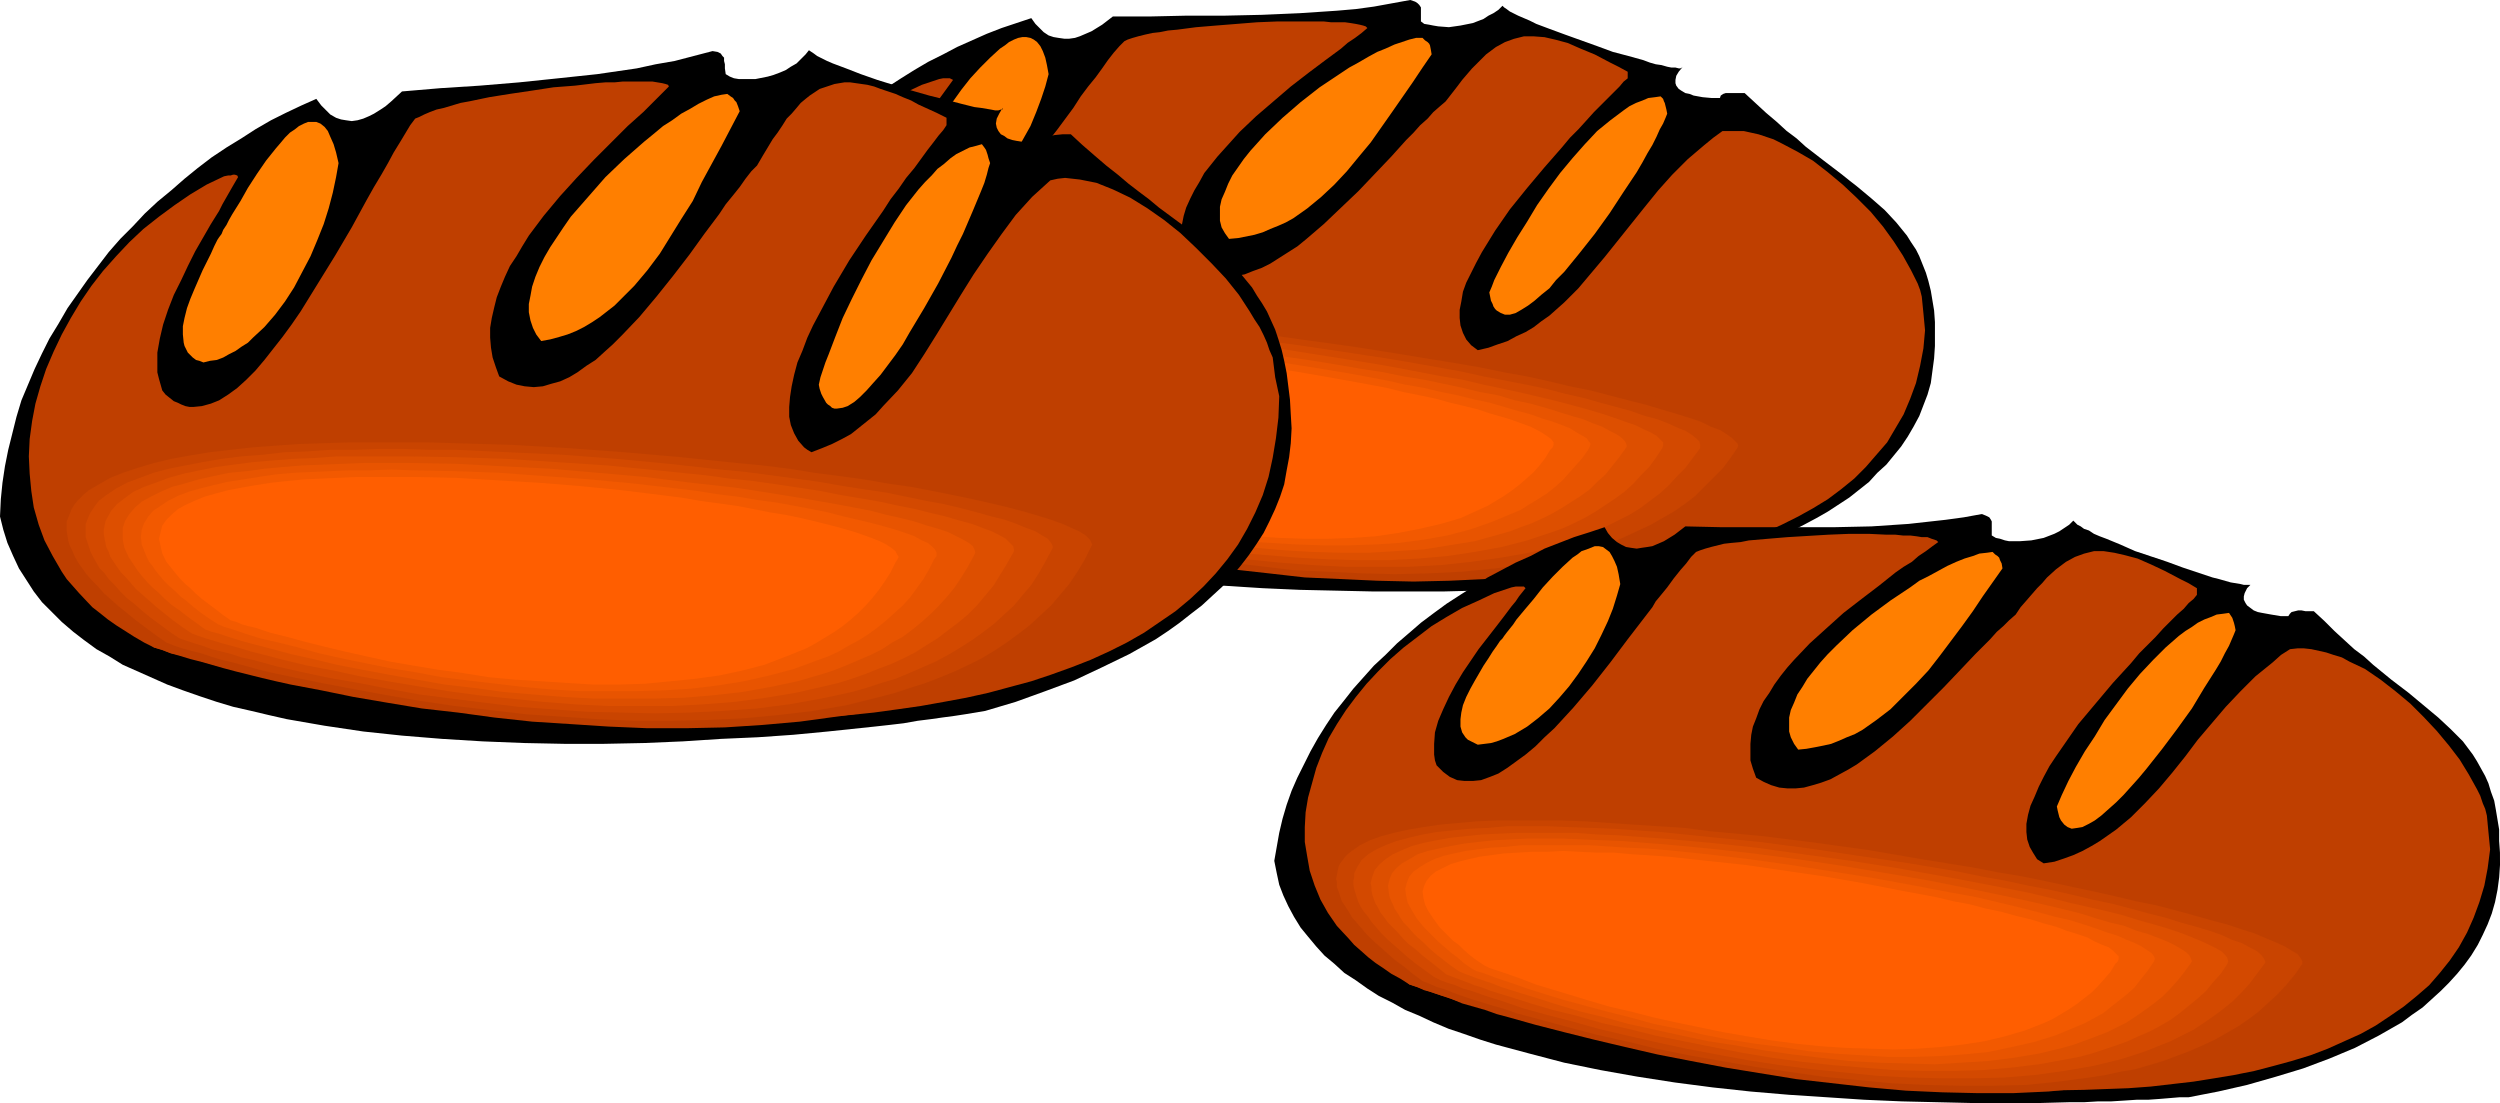
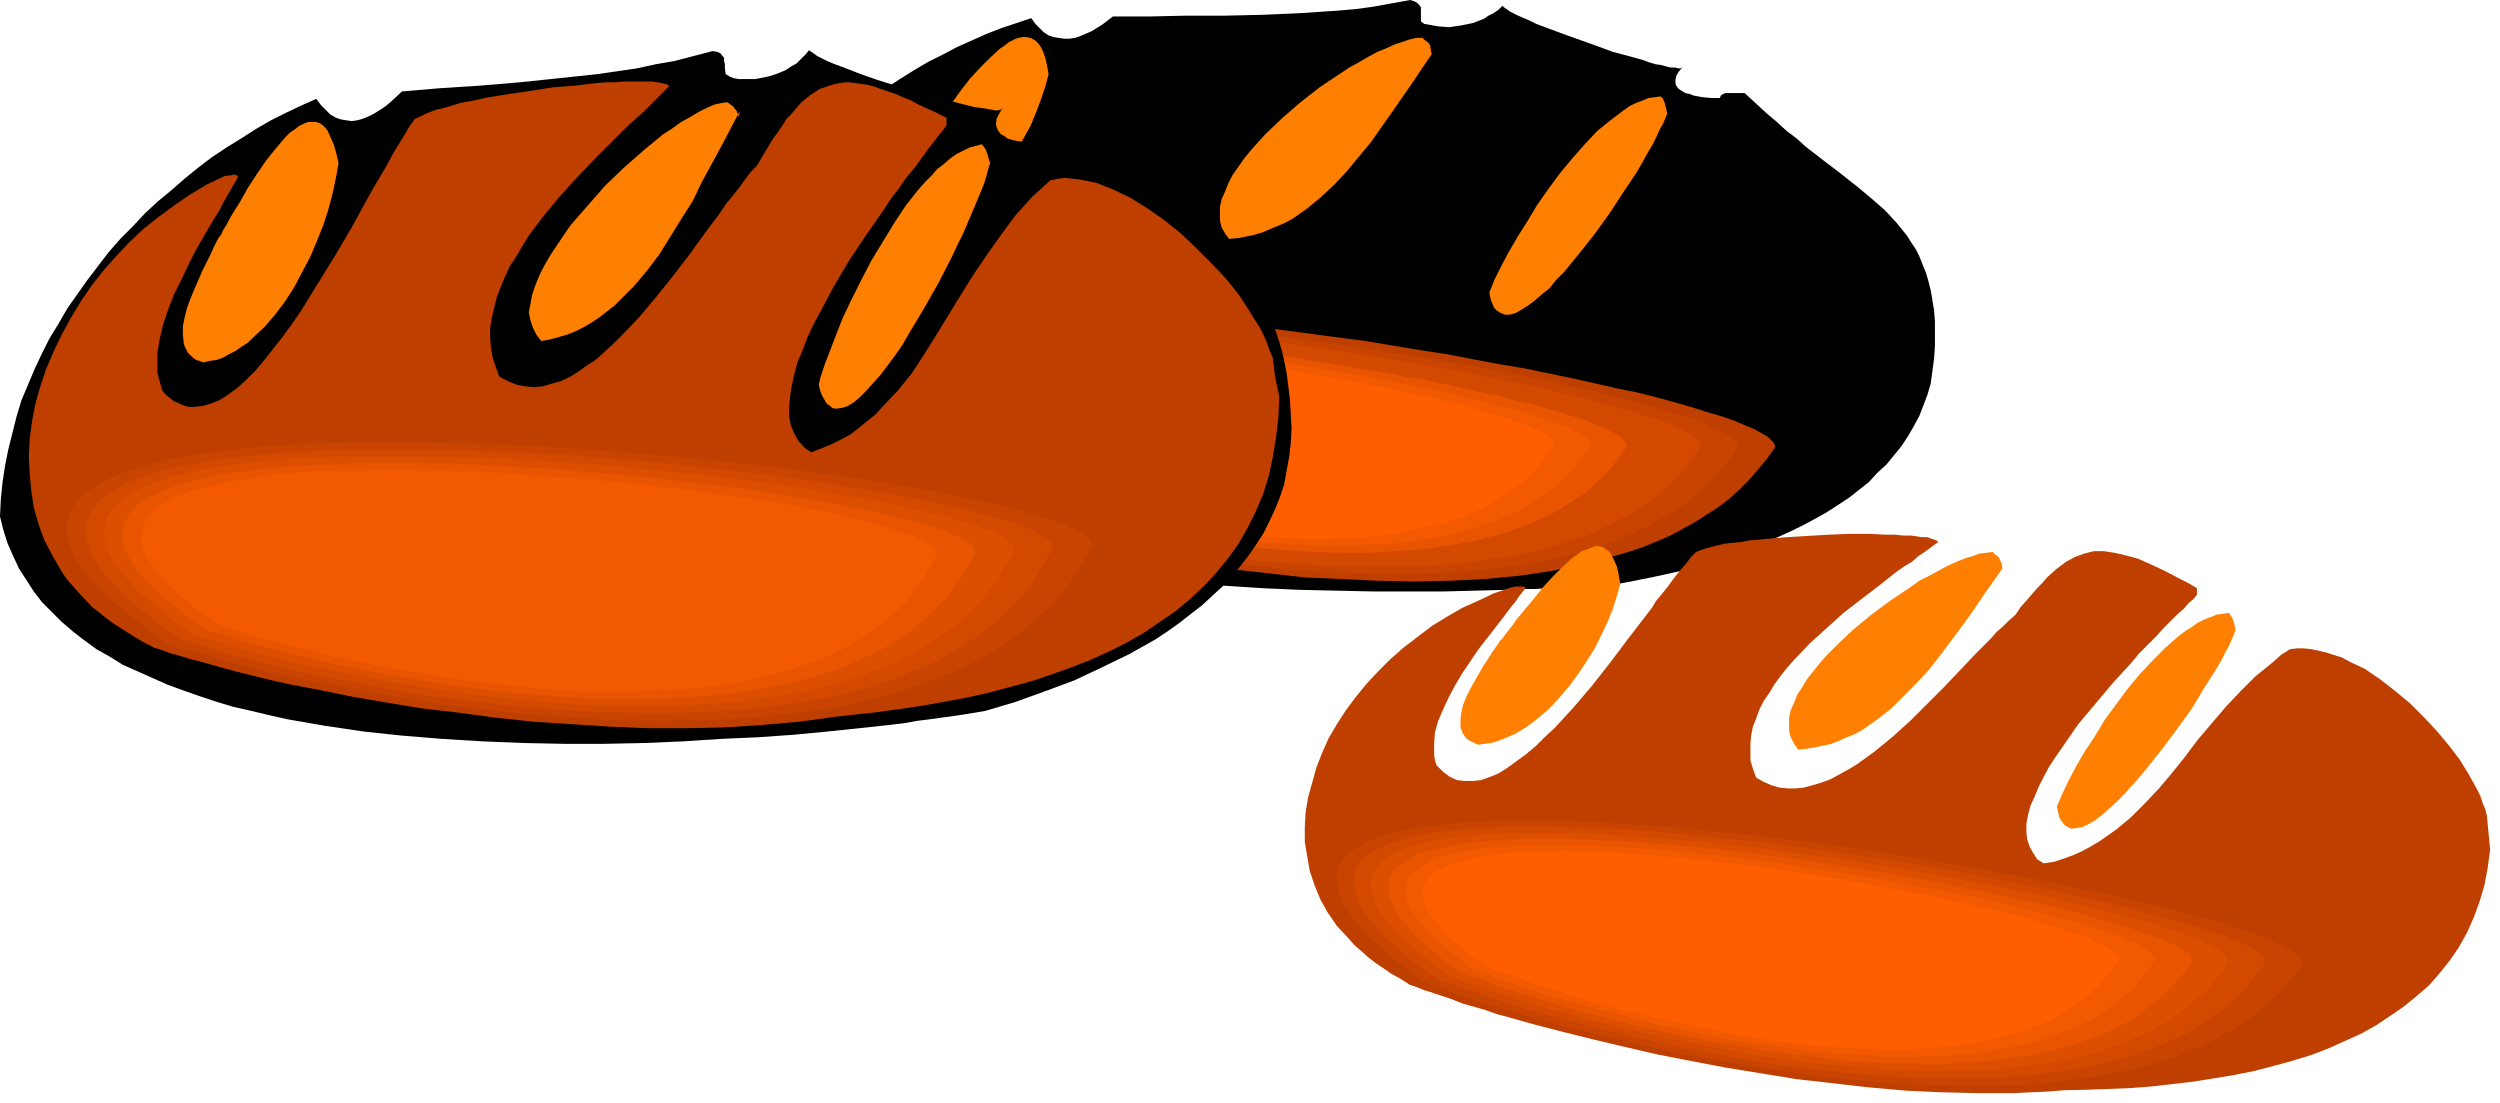
<svg xmlns="http://www.w3.org/2000/svg" xmlns:ns1="http://sodipodi.sourceforge.net/DTD/sodipodi-0.dtd" xmlns:ns2="http://www.inkscape.org/namespaces/inkscape" version="1.0" width="129.766mm" height="57.255mm" id="svg36" ns1:docname="Bread - Loaves 3.wmf">
  <ns1:namedview id="namedview36" pagecolor="#ffffff" bordercolor="#000000" borderopacity="0.25" ns2:showpageshadow="2" ns2:pageopacity="0.0" ns2:pagecheckerboard="0" ns2:deskcolor="#d1d1d1" ns2:document-units="mm" />
  <defs id="defs1">
    <pattern id="WMFhbasepattern" patternUnits="userSpaceOnUse" width="6" height="6" x="0" y="0" />
  </defs>
  <path style="fill:#000000;fill-opacity:1;fill-rule:evenodd;stroke:none" d="m 379.598,67.876 -0.162,2.424 -0.323,2.424 -0.323,2.424 -0.646,2.263 -0.808,2.101 -0.808,2.101 -1.131,2.101 -1.131,1.939 -1.293,1.939 -1.454,1.778 -1.454,1.778 -1.778,1.616 -1.616,1.778 -3.878,3.071 -4.202,2.747 -2.262,1.293 -2.424,1.293 -2.262,1.131 -5.01,2.263 -5.171,2.101 -5.494,1.778 -5.494,1.616 -5.818,1.293 -5.656,1.131 -1.778,0.323 h -1.939 l -2.101,0.162 -2.101,0.162 -2.424,0.162 -2.424,0.162 -2.586,0.162 -2.586,0.162 h -2.747 l -2.909,0.162 -5.979,0.162 -6.302,0.162 H 269.548 l -7.272,-0.162 -7.272,-0.162 -7.272,-0.323 -7.595,-0.485 -7.434,-0.646 -7.595,-0.646 -7.434,-0.97 -7.434,-0.97 -7.272,-1.293 -7.11,-1.293 -6.949,-1.616 -6.464,-1.778 -3.394,-0.97 -3.07,-0.97 -3.07,-1.131 -2.909,-1.131 -2.909,-1.131 -2.747,-1.293 -2.586,-1.293 -2.586,-1.454 -2.424,-1.293 -2.262,-1.616 -2.101,-1.454 -2.101,-1.778 -1.939,-1.616 -1.778,-1.778 -1.616,-1.778 -1.454,-1.939 -1.293,-1.939 -1.131,-2.101 -0.97,-2.101 -0.808,-2.263 -0.646,-2.263 -0.323,-2.424 0.323,-2.747 0.485,-2.747 0.646,-2.747 0.808,-2.747 0.808,-2.747 1.131,-2.747 1.293,-2.586 1.293,-2.586 1.454,-2.586 1.454,-2.586 1.616,-2.424 1.778,-2.424 1.939,-2.424 1.939,-2.263 2.101,-2.424 2.101,-2.101 2.262,-2.101 2.262,-2.263 4.848,-3.879 2.586,-1.939 2.586,-1.778 2.747,-1.778 2.586,-1.616 2.747,-1.616 2.909,-1.454 2.747,-1.454 2.909,-1.293 2.909,-1.293 2.909,-1.131 2.909,-0.97 2.909,-0.97 0.808,1.131 0.808,0.808 0.808,0.808 0.97,0.646 0.97,0.323 0.97,0.162 1.131,0.162 h 0.97 l 1.131,-0.162 0.97,-0.323 1.131,-0.485 1.131,-0.485 2.101,-1.293 2.101,-1.616 h 7.272 l 7.272,-0.162 h 7.434 l 7.272,-0.162 7.434,-0.323 7.272,-0.485 3.717,-0.323 3.555,-0.485 3.555,-0.646 L 276.659,0 l 0.97,0.323 0.485,0.323 0.323,0.323 0.323,0.485 v 0.485 2.263 l 0.646,0.485 0.97,0.162 0.808,0.162 0.97,0.162 2.101,0.162 2.262,-0.323 2.424,-0.485 2.101,-0.808 0.97,-0.646 0.97,-0.485 0.97,-0.646 0.808,-0.808 0.323,0.323 0.485,0.323 0.646,0.485 0.646,0.323 0.97,0.485 1.131,0.485 1.131,0.485 1.293,0.646 2.586,0.97 3.07,1.131 6.302,2.263 3.07,1.131 3.07,0.808 2.909,0.808 1.293,0.485 1.131,0.323 1.131,0.162 1.131,0.323 0.808,0.162 h 0.808 l 0.646,0.162 h 0.323 l 0.323,-0.162 0.162,-0.162 -0.808,0.97 -0.485,0.808 -0.162,0.808 v 0.646 l 0.162,0.485 0.485,0.646 0.485,0.323 0.808,0.485 0.808,0.162 0.808,0.323 1.778,0.323 1.778,0.162 h 0.808 0.808 l 0.162,-0.485 0.485,-0.323 0.485,-0.162 h 0.808 2.909 l 2.101,1.939 2.101,1.939 2.101,1.778 1.939,1.778 1.939,1.454 1.778,1.616 3.555,2.747 3.394,2.586 1.616,1.293 1.454,1.131 2.909,2.424 2.586,2.263 2.262,2.424 2.101,2.586 0.808,1.293 0.97,1.454 0.646,1.293 0.646,1.616 0.646,1.616 0.485,1.616 0.485,1.939 0.323,1.939 0.323,1.939 0.162,2.263 v 2.263 z" id="path1" />
-   <path style="fill:#bf3f00;fill-opacity:1;fill-rule:evenodd;stroke:none" d="m 377.659,64.806 -0.323,3.555 -0.646,3.394 -0.808,3.394 -1.131,3.071 -1.293,3.071 -1.616,2.747 -1.616,2.747 -2.101,2.424 -2.101,2.424 -2.262,2.263 -2.586,2.101 -2.586,1.939 -2.909,1.778 -2.909,1.616 -3.232,1.616 -3.232,1.454 -3.555,1.293 -3.394,1.131 -3.717,1.131 -3.878,1.131 -3.878,0.808 -4.04,0.646 -4.04,0.808 -4.202,0.485 -4.202,0.485 -4.363,0.323 -4.363,0.323 -4.363,0.323 -9.05,0.162 -9.05,-0.162 -9.211,-0.323 -9.211,-0.646 -9.05,-0.808 -9.211,-0.97 -8.888,-1.131 -8.565,-1.293 -8.403,-1.293 -4.04,-0.808 -3.878,-0.646 -3.878,-0.808 -3.717,-0.808 -3.717,-0.808 -3.555,-0.646 -3.394,-0.808 -3.232,-0.808 -3.07,-0.808 -2.909,-0.646 -2.747,-0.808 -2.586,-0.646 -2.586,-0.808 -2.101,-0.646 -2.101,-0.646 -1.939,-0.646 -1.616,-0.485 -1.454,-0.646 -1.939,-0.97 -1.616,-0.97 -1.778,-1.131 -1.454,-0.97 -1.454,-1.131 -1.454,-1.131 -1.293,-1.293 -1.131,-1.131 -2.262,-2.586 -1.778,-2.586 -1.616,-2.586 -1.293,-2.747 -0.808,-2.747 -0.646,-2.909 -0.485,-2.909 v -2.909 l 0.162,-2.909 0.485,-2.909 0.485,-2.909 0.97,-3.071 1.131,-2.747 1.293,-2.909 1.616,-2.909 1.616,-2.747 1.939,-2.586 2.101,-2.586 2.262,-2.586 2.424,-2.424 2.424,-2.263 2.747,-2.263 2.747,-2.101 2.909,-1.778 3.07,-1.778 3.232,-1.616 3.07,-1.454 3.394,-1.131 0.808,-0.162 h 0.485 0.808 l 0.323,0.162 0.323,0.162 -1.293,1.778 -1.293,1.778 -1.454,1.939 -1.616,2.101 -3.394,4.525 -3.07,4.687 -1.454,2.424 -1.293,2.424 -1.131,2.424 -0.808,2.263 -0.646,2.263 -0.162,2.263 v 1.131 1.131 l 0.162,0.97 0.323,1.131 0.646,0.646 0.646,0.646 1.454,0.97 1.454,0.485 1.454,0.323 h 1.616 l 1.616,-0.323 1.616,-0.646 1.778,-0.808 1.778,-1.131 1.778,-1.131 1.778,-1.454 1.778,-1.616 1.939,-1.778 1.778,-1.939 1.939,-1.939 1.778,-2.101 3.717,-4.525 3.394,-4.525 3.555,-4.525 3.232,-4.363 1.454,-2.263 1.454,-1.939 1.454,-1.778 1.293,-1.778 1.131,-1.616 1.131,-1.454 1.131,-1.293 0.97,-0.97 0.646,-0.323 0.97,-0.323 1.131,-0.323 1.293,-0.323 1.454,-0.323 1.454,-0.162 1.616,-0.323 1.778,-0.162 3.717,-0.485 3.878,-0.323 8.08,-0.646 4.04,-0.162 h 3.878 3.555 1.616 l 1.454,0.162 h 1.454 1.293 l 1.131,0.162 0.97,0.162 0.808,0.162 0.646,0.162 0.485,0.162 0.323,0.323 -1.131,0.97 -1.293,0.97 -1.454,0.97 -1.293,1.131 -3.07,2.263 -3.232,2.424 -3.555,2.747 -3.394,2.909 -3.394,2.909 -3.232,3.071 -2.909,3.232 -1.454,1.616 -1.293,1.616 -1.293,1.616 -0.97,1.778 -0.97,1.616 -0.808,1.616 -0.808,1.778 -0.485,1.616 -0.323,1.616 -0.162,1.778 v 1.616 l 0.162,1.778 0.323,1.616 0.646,1.616 1.616,0.97 1.454,0.485 1.616,0.485 1.616,0.162 h 1.616 l 1.616,-0.323 1.778,-0.323 1.616,-0.646 1.778,-0.646 1.616,-0.808 1.778,-1.131 1.778,-1.131 1.778,-1.131 1.778,-1.454 3.394,-2.909 3.394,-3.232 3.394,-3.232 3.232,-3.394 3.232,-3.394 2.909,-3.232 1.454,-1.454 1.293,-1.454 1.454,-1.293 1.131,-1.293 1.293,-1.131 1.131,-0.97 1.131,-1.454 1.131,-1.454 0.97,-1.293 0.97,-1.131 0.97,-1.131 0.97,-0.97 1.778,-1.778 1.939,-1.454 1.778,-0.97 1.778,-0.646 1.939,-0.485 h 1.939 l 2.101,0.162 2.101,0.485 2.424,0.646 2.586,1.131 2.747,1.131 3.07,1.616 1.616,0.808 1.778,0.97 v 1.293 l -0.808,0.646 -0.808,0.97 -1.131,1.131 -1.131,1.131 -1.293,1.293 -0.808,0.808 -0.646,0.646 -1.454,1.616 -1.616,1.778 -1.616,1.616 -1.616,1.939 -3.394,3.879 -3.394,4.04 -3.394,4.202 -2.909,4.202 -1.293,2.101 -1.293,2.101 -1.131,2.101 -0.97,1.939 -0.97,1.939 -0.646,1.778 -0.323,1.939 -0.323,1.616 v 1.616 l 0.162,1.454 0.485,1.454 0.646,1.293 0.97,1.131 1.293,0.97 2.101,-0.485 1.778,-0.646 1.939,-0.646 1.778,-0.97 1.778,-0.808 1.616,-0.97 1.454,-1.131 1.616,-1.131 2.909,-2.586 2.747,-2.747 2.586,-3.071 2.586,-3.071 2.586,-3.232 2.586,-3.232 2.586,-3.232 2.747,-3.394 2.747,-3.071 3.07,-3.071 3.232,-2.747 1.778,-1.454 1.778,-1.293 h 1.293 1.454 1.454 l 1.454,0.323 1.454,0.323 1.454,0.485 1.454,0.485 1.616,0.808 3.07,1.616 3.07,1.778 2.909,2.263 2.909,2.424 2.747,2.586 2.747,2.747 2.424,2.909 2.101,2.909 1.778,2.747 1.616,2.909 0.646,1.293 0.646,1.293 0.485,1.293 0.323,1.293 0.323,3.232 z" id="path2" />
  <path style="fill:#bf3f00;fill-opacity:1;fill-rule:evenodd;stroke:none" d="m 348.248,87.754 -1.616,2.263 -1.616,1.939 -1.778,2.101 -1.778,1.778 -2.101,1.939 -2.101,1.616 -2.262,1.454 -2.262,1.454 -2.586,1.454 -2.424,1.293 -2.586,1.131 -2.747,1.131 -2.909,0.97 -2.747,0.808 -3.07,0.808 -3.07,0.808 -3.07,0.646 -3.07,0.646 -3.232,0.485 -3.232,0.485 -6.787,0.646 -6.787,0.323 -7.11,0.162 -7.11,-0.162 -6.949,-0.323 -7.272,-0.323 -7.11,-0.808 -7.272,-0.808 -6.949,-0.97 -6.949,-0.97 -6.949,-1.293 -6.626,-1.293 -6.302,-1.293 -6.302,-1.293 -5.818,-1.454 -5.656,-1.454 -5.171,-1.454 -2.424,-0.646 -2.424,-0.646 -2.262,-0.646 -2.101,-0.808 -2.101,-0.646 -1.939,-0.646 -1.778,-0.485 -1.778,-0.646 -1.616,-0.646 -1.293,-0.485 -2.101,-1.454 -1.939,-1.454 -1.778,-1.454 -1.616,-1.293 -1.616,-1.454 -1.293,-1.293 -1.293,-1.131 -1.131,-1.293 -1.131,-1.131 -0.97,-1.131 -0.646,-1.131 -0.808,-1.131 -0.485,-0.97 -0.485,-0.97 -0.323,-1.131 -0.323,-0.808 -0.162,-0.97 -0.162,-0.808 0.162,-0.808 0.162,-0.97 0.162,-0.646 0.485,-0.808 0.323,-0.646 0.485,-0.646 0.646,-0.646 0.808,-0.646 0.808,-0.646 0.808,-0.485 1.939,-1.131 2.424,-0.808 2.586,-0.808 2.909,-0.808 3.232,-0.646 3.394,-0.323 3.717,-0.485 3.878,-0.323 4.04,-0.162 4.363,-0.323 h 4.525 4.686 l 4.686,0.162 5.01,0.162 5.01,0.323 5.171,0.162 5.333,0.485 5.333,0.323 10.989,1.131 10.989,1.131 10.989,1.454 10.989,1.454 10.666,1.778 5.333,0.808 5.01,0.97 5.171,0.97 4.848,0.808 4.686,0.97 4.686,0.97 4.363,0.97 4.202,0.97 4.04,0.808 3.878,0.97 3.555,0.97 3.394,0.97 3.07,0.97 2.747,0.808 2.424,0.808 2.262,0.97 1.939,0.808 1.454,0.808 1.131,0.646 0.485,0.485 0.323,0.323 0.323,0.323 0.162,0.323 0.162,0.323 z" id="path3" />
  <path style="fill:#c94400;fill-opacity:1;fill-rule:evenodd;stroke:none" d="m 340.814,87.916 -1.454,2.101 -1.454,1.939 -1.778,1.778 -1.778,1.778 -1.778,1.778 -2.101,1.616 -2.101,1.454 -2.262,1.293 -2.262,1.293 -2.424,1.131 -2.424,1.131 -2.586,1.131 -2.747,0.808 -2.747,0.97 -2.747,0.646 -2.909,0.808 -2.909,0.646 -2.909,0.485 -6.141,0.808 -6.464,0.646 -6.464,0.323 -6.626,0.162 -6.626,-0.162 -6.787,-0.323 -6.787,-0.323 -6.787,-0.808 -6.787,-0.808 -6.787,-0.97 -6.464,-0.97 -6.464,-1.131 -6.302,-1.131 -6.141,-1.293 -5.818,-1.454 -5.494,-1.293 -5.333,-1.293 -5.01,-1.454 -2.262,-0.646 -2.262,-0.646 -2.262,-0.646 -1.939,-0.646 -1.939,-0.646 -1.939,-0.646 -1.616,-0.485 -1.616,-0.646 -1.454,-0.485 -1.454,-0.485 -1.939,-1.454 -1.778,-1.454 -1.616,-1.293 -1.616,-1.293 -1.454,-1.293 -1.293,-1.131 -1.293,-1.293 -0.97,-1.131 -1.131,-1.131 -0.808,-0.97 -0.808,-1.131 -0.646,-0.97 -0.485,-0.97 -0.485,-0.97 -0.323,-0.97 -0.162,-0.808 -0.162,-0.808 -0.162,-0.808 0.162,-0.97 0.162,-0.646 0.323,-0.808 0.162,-0.646 0.485,-0.646 0.485,-0.646 0.646,-0.646 0.646,-0.485 1.616,-1.131 1.939,-0.97 2.262,-0.97 2.424,-0.646 2.747,-0.646 3.07,-0.646 3.394,-0.485 3.394,-0.323 3.878,-0.323 3.878,-0.162 4.04,-0.162 h 4.363 4.363 4.686 l 4.686,0.323 4.848,0.162 4.848,0.323 5.01,0.323 5.171,0.323 10.342,1.131 10.504,1.131 10.342,1.454 10.504,1.454 10.181,1.616 4.848,0.808 5.01,0.808 4.686,0.808 4.686,0.97 4.525,0.808 4.363,0.97 4.04,0.97 4.04,0.808 3.717,0.97 3.717,0.97 3.232,0.808 3.232,0.97 2.747,0.808 2.586,0.808 2.424,0.808 1.939,0.97 1.778,0.646 1.293,0.808 1.131,0.808 0.646,0.646 0.323,0.323 0.162,0.323 v 0.323 z" id="path4" />
  <path style="fill:#d34900;fill-opacity:1;fill-rule:evenodd;stroke:none" d="m 333.542,87.916 -1.454,1.939 -1.454,1.939 -1.616,1.616 -1.616,1.778 -1.778,1.616 -1.939,1.454 -1.939,1.454 -2.101,1.293 -2.262,1.131 -2.262,1.131 -2.262,1.131 -2.424,0.97 -2.586,0.808 -2.586,0.808 -2.586,0.808 -2.747,0.646 -5.494,0.97 -5.818,0.808 -5.979,0.646 -6.141,0.323 h -6.302 -6.302 l -6.464,-0.323 -6.302,-0.485 -6.464,-0.646 -6.302,-0.808 -6.464,-0.808 -6.141,-1.131 -5.979,-0.97 -5.979,-1.293 -5.818,-1.131 -5.494,-1.293 -5.171,-1.293 -5.01,-1.293 -4.686,-1.293 -4.363,-1.293 -2.101,-0.646 -1.778,-0.646 -1.939,-0.485 -1.778,-0.646 -1.616,-0.485 -1.454,-0.485 -1.454,-0.646 -1.293,-0.485 -1.778,-1.293 -1.778,-1.293 -1.616,-1.293 -1.454,-1.131 -1.293,-1.293 -1.293,-1.131 -1.131,-1.131 -0.97,-1.131 -0.97,-1.131 -0.808,-0.97 -0.646,-0.97 -0.646,-0.97 -0.646,-0.97 -0.323,-0.808 -0.323,-0.97 -0.162,-0.808 -0.162,-0.808 v -0.808 -0.646 l 0.162,-0.808 0.162,-0.646 0.485,-0.646 0.808,-1.293 1.293,-1.131 1.454,-0.97 1.939,-0.97 2.101,-0.808 2.424,-0.646 2.586,-0.646 2.909,-0.485 3.07,-0.485 3.394,-0.323 3.555,-0.323 3.717,-0.162 h 4.04 l 4.04,-0.162 4.202,0.162 h 4.363 l 4.525,0.162 4.525,0.162 4.686,0.323 9.534,0.808 9.858,0.97 9.858,1.131 10.019,1.293 9.858,1.454 9.534,1.454 4.686,0.808 4.525,0.808 4.525,0.808 4.363,0.97 4.202,0.808 4.202,0.808 3.878,0.808 3.717,0.97 3.555,0.808 3.394,0.97 3.07,0.808 2.909,0.808 2.747,0.97 2.424,0.646 2.101,0.808 1.778,0.808 1.616,0.646 1.293,0.808 0.808,0.646 0.646,0.646 0.162,0.646 v 0.323 z" id="path5" />
-   <path style="fill:#dd4f00;fill-opacity:1;fill-rule:evenodd;stroke:none" d="m 326.108,87.916 -1.293,1.939 -1.293,1.778 -1.616,1.616 -1.454,1.616 -1.778,1.616 -1.778,1.293 -1.939,1.293 -1.939,1.293 -1.939,1.131 -2.262,1.131 -2.101,0.97 -2.262,0.808 -2.424,0.808 -2.424,0.808 -5.01,1.293 -5.333,0.97 -5.333,0.808 -5.656,0.485 -5.818,0.323 h -5.818 l -5.979,-0.162 -5.979,-0.323 -5.979,-0.485 -5.979,-0.485 -6.141,-0.808 -5.818,-0.97 -5.818,-0.97 -5.818,-0.97 -5.494,-1.131 -5.333,-1.293 -5.333,-1.131 -4.848,-1.293 -4.686,-1.293 -4.363,-1.131 -4.202,-1.293 -1.939,-0.485 -1.778,-0.646 -1.616,-0.485 -1.778,-0.646 -1.454,-0.485 -1.454,-0.485 -1.293,-0.485 -1.131,-0.485 -1.778,-1.293 -1.616,-1.131 -1.454,-1.293 -1.454,-1.131 -1.293,-1.131 -1.131,-1.131 -1.131,-0.97 -0.97,-1.131 -0.97,-0.97 -0.646,-0.97 -0.646,-0.97 -0.646,-0.808 -0.485,-0.808 -0.323,-0.97 -0.323,-0.808 -0.162,-0.808 -0.162,-0.808 v -0.646 -0.646 l 0.162,-0.808 0.646,-1.131 0.808,-1.131 1.131,-1.131 1.616,-0.97 1.616,-0.808 2.101,-0.808 2.262,-0.646 2.586,-0.646 2.747,-0.323 2.909,-0.485 3.232,-0.323 3.394,-0.162 3.394,-0.323 h 3.717 3.878 4.04 4.202 l 4.202,0.323 4.363,0.162 4.363,0.323 9.05,0.646 9.373,0.97 9.373,1.131 9.373,1.131 9.211,1.454 9.05,1.454 4.525,0.808 4.202,0.808 4.202,0.808 4.04,0.646 4.04,0.97 3.878,0.808 3.717,0.808 3.394,0.808 3.394,0.808 3.07,0.808 2.909,0.808 2.747,0.808 2.424,0.808 2.262,0.808 1.939,0.646 1.616,0.808 1.454,0.646 1.131,0.646 0.808,0.808 0.485,0.485 v 0.646 z" id="path6" />
  <path style="fill:#e85400;fill-opacity:1;fill-rule:evenodd;stroke:none" d="m 318.836,88.078 -1.293,1.778 -1.293,1.616 -1.293,1.616 -1.616,1.454 -1.454,1.454 -1.778,1.293 -1.778,1.131 -1.778,1.131 -1.939,1.131 -1.939,0.97 -2.101,0.97 -2.262,0.808 -2.101,0.808 -2.262,0.646 -4.686,1.293 -5.01,0.808 -5.01,0.808 -5.333,0.323 -5.333,0.323 h -5.494 l -5.656,-0.162 -5.494,-0.323 -5.656,-0.485 -5.656,-0.485 -5.656,-0.808 -5.494,-0.808 -5.494,-0.97 -5.333,-0.97 -5.171,-1.131 -5.01,-1.131 -4.848,-1.131 -4.686,-1.131 -4.363,-1.131 -4.202,-1.293 -3.717,-1.131 -3.555,-1.131 -1.616,-0.485 -1.616,-0.485 -1.293,-0.485 -1.454,-0.485 -1.131,-0.485 -1.131,-0.485 -1.616,-1.131 -1.616,-1.131 -1.454,-1.131 -1.293,-1.131 -1.131,-0.97 -1.131,-1.131 -0.97,-0.97 -0.97,-0.97 -0.808,-0.97 -0.646,-0.808 -0.646,-0.97 -0.485,-0.808 -0.485,-0.808 -0.323,-0.808 -0.323,-0.808 -0.162,-0.646 -0.162,-1.454 0.323,-1.293 0.485,-1.131 0.808,-1.131 1.131,-0.97 1.454,-0.97 1.616,-0.808 1.939,-0.646 2.262,-0.646 2.262,-0.485 2.747,-0.485 2.747,-0.323 3.07,-0.323 3.07,-0.162 3.394,-0.162 3.555,-0.162 h 7.434 l 3.878,0.162 4.04,0.162 4.04,0.162 4.202,0.323 8.565,0.808 8.726,0.808 8.888,0.97 8.726,1.293 8.726,1.293 8.565,1.454 4.202,0.646 3.878,0.808 4.04,0.646 3.878,0.808 3.717,0.808 3.394,0.808 3.555,0.646 3.232,0.97 3.07,0.646 2.909,0.808 2.586,0.808 2.586,0.808 2.262,0.646 1.939,0.808 1.778,0.646 1.454,0.808 1.293,0.646 0.97,0.646 0.646,0.646 0.323,0.485 0.162,0.646 z" id="path7" />
  <path style="fill:#f25900;fill-opacity:1;fill-rule:evenodd;stroke:none" d="m 311.564,88.239 -1.131,1.616 -1.293,1.454 -1.293,1.454 -1.293,1.454 -1.454,1.293 -1.616,1.293 -1.778,1.131 -1.616,0.97 -1.778,1.131 -1.939,0.808 -1.939,0.808 -1.939,0.808 -4.202,1.454 -4.363,1.131 -4.525,0.808 -4.848,0.646 -4.848,0.323 -5.01,0.162 h -5.171 l -5.171,-0.162 -5.333,-0.323 -5.171,-0.323 -5.171,-0.646 -5.333,-0.808 -5.01,-0.646 -5.171,-0.97 -5.01,-0.97 -4.848,-1.131 -4.686,-0.97 -4.525,-1.131 -4.363,-1.131 -4.04,-1.131 -3.878,-1.131 -3.555,-0.97 -3.232,-1.131 -2.909,-0.97 -1.293,-0.485 -1.293,-0.323 -1.131,-0.485 -1.131,-0.485 -1.454,-0.97 -1.454,-1.131 -1.293,-1.131 -1.293,-0.97 -1.131,-0.97 -0.97,-0.97 -0.97,-0.97 -0.808,-0.808 -0.808,-0.97 -0.646,-0.808 -0.646,-0.808 -0.485,-0.808 -0.646,-1.454 -0.485,-1.454 v -1.293 l 0.162,-1.293 0.646,-1.131 0.646,-0.97 1.131,-0.97 1.293,-0.808 1.616,-0.646 1.778,-0.646 2.101,-0.646 2.262,-0.485 2.424,-0.323 2.747,-0.323 2.747,-0.323 3.07,-0.162 3.232,-0.162 3.232,-0.162 h 3.555 l 3.394,0.162 h 3.717 l 3.878,0.323 3.717,0.162 4.04,0.162 8.08,0.808 8.08,0.808 8.403,0.97 8.242,1.131 8.08,1.293 7.918,1.293 7.757,1.454 3.555,0.808 3.717,0.646 3.394,0.808 3.232,0.646 3.232,0.808 3.07,0.646 2.747,0.808 2.747,0.808 2.424,0.646 2.262,0.808 2.101,0.646 1.778,0.646 1.616,0.646 1.293,0.808 1.131,0.646 0.808,0.485 0.485,0.646 0.323,0.485 -0.162,0.485 z" id="path8" />
  <path style="fill:#ff5e00;fill-opacity:1;fill-rule:evenodd;stroke:none" d="m 304.131,88.239 -0.97,1.616 -1.131,1.454 -1.131,1.293 -1.454,1.293 -1.293,1.131 -1.454,1.131 -1.616,1.131 -1.616,0.97 -1.616,0.97 -1.778,0.808 -3.555,1.616 -3.878,1.131 -4.202,0.97 -4.202,0.808 -4.363,0.646 -4.525,0.323 -4.686,0.162 h -4.686 l -4.848,-0.162 -4.848,-0.323 -4.848,-0.485 -4.848,-0.646 -4.848,-0.646 -4.848,-0.808 -4.686,-0.808 -4.525,-0.97 -4.525,-0.97 -4.363,-0.97 -4.202,-1.131 -4.04,-0.97 -3.717,-1.131 -3.555,-0.97 -3.394,-0.97 -2.909,-1.131 -2.747,-0.808 -2.424,-0.97 -1.131,-0.323 -0.97,-0.485 -1.293,-0.97 -1.454,-0.97 -1.131,-0.97 -1.131,-0.97 -1.131,-0.97 -0.97,-0.808 -1.616,-1.778 -1.293,-1.616 -1.131,-1.454 -0.485,-1.454 -0.485,-1.293 v -1.131 l 0.162,-1.131 0.646,-1.131 0.646,-0.808 1.131,-0.808 1.131,-0.808 1.616,-0.646 1.778,-0.646 1.939,-0.646 2.101,-0.323 2.262,-0.485 2.586,-0.323 2.586,-0.162 2.909,-0.162 2.909,-0.162 h 3.07 3.232 l 3.394,0.162 h 3.394 l 3.555,0.162 7.434,0.485 7.434,0.646 7.757,0.808 7.757,0.97 7.595,1.131 7.595,1.131 7.434,1.293 7.11,1.293 3.394,0.646 3.232,0.808 3.232,0.646 3.07,0.646 2.909,0.808 2.747,0.646 2.586,0.646 2.424,0.808 2.262,0.646 2.101,0.646 1.778,0.646 1.778,0.646 1.293,0.646 1.131,0.646 0.97,0.646 0.646,0.485 0.485,0.646 v 0.485 l -0.162,0.485 z" id="path9" />
  <path style="fill:#ff7f00;fill-opacity:1;fill-rule:evenodd;stroke:none" d="m 327.078,22.302 -0.323,0.808 -0.485,1.131 -0.646,1.131 -0.646,1.454 -0.808,1.616 -0.97,1.616 -0.97,1.778 -1.131,1.939 -2.586,3.879 -2.747,4.202 -2.909,4.04 -3.07,3.879 -1.454,1.778 -1.454,1.778 -1.616,1.616 -1.293,1.616 -1.616,1.293 -1.293,1.131 -1.293,0.97 -1.293,0.808 -1.131,0.646 -1.131,0.323 h -0.97 l -0.808,-0.323 -0.808,-0.485 -0.323,-0.323 -0.323,-0.485 -0.162,-0.485 -0.323,-0.646 -0.162,-0.808 -0.162,-0.808 0.485,-1.131 0.485,-1.293 1.293,-2.586 1.454,-2.747 1.778,-3.071 1.939,-3.071 1.939,-3.232 2.262,-3.232 2.262,-3.071 2.424,-2.909 2.424,-2.747 2.424,-2.586 2.586,-2.101 1.293,-0.97 1.293,-0.97 1.131,-0.808 1.293,-0.646 1.293,-0.485 1.131,-0.485 1.293,-0.162 1.131,-0.162 0.485,0.485 0.162,0.485 0.162,0.323 0.162,0.646 0.162,0.646 z" id="path10" />
  <path style="fill:#ff7f00;fill-opacity:1;fill-rule:evenodd;stroke:none" d="m 280.86,10.666 -1.778,2.586 -1.939,2.909 -4.04,5.818 -4.202,5.98 -2.424,2.909 -2.262,2.747 -2.424,2.586 -2.586,2.424 -2.747,2.263 -2.747,1.939 -1.454,0.808 -1.454,0.646 -1.616,0.646 -1.454,0.646 -1.616,0.485 -3.232,0.646 -1.778,0.162 -0.808,-1.131 -0.646,-1.131 -0.323,-1.293 v -1.293 -1.454 l 0.323,-1.454 0.646,-1.454 0.646,-1.616 0.808,-1.616 1.131,-1.616 1.131,-1.616 1.293,-1.616 1.454,-1.616 1.454,-1.616 3.394,-3.232 3.555,-3.071 3.717,-2.909 3.878,-2.586 1.939,-1.293 1.778,-0.97 1.939,-1.131 1.778,-0.97 1.616,-0.646 1.778,-0.808 1.454,-0.485 1.454,-0.485 1.293,-0.323 h 1.293 l 0.485,0.485 0.485,0.323 0.323,0.323 0.162,0.323 0.162,0.808 z" id="path11" />
  <path style="fill:#ff7f00;fill-opacity:1;fill-rule:evenodd;stroke:none" d="m 205.717,14.545 -0.646,2.424 -0.808,2.424 -0.97,2.586 -1.131,2.747 -1.454,2.586 -1.454,2.586 -1.616,2.586 -1.778,2.424 -1.939,2.424 -1.939,2.101 -2.101,1.778 -2.262,1.778 -2.262,1.293 -2.424,1.131 -1.131,0.485 -1.293,0.323 -1.131,0.162 -1.293,0.162 -0.808,-0.323 -0.646,-0.323 -0.646,-0.323 -0.323,-0.485 -0.485,-0.485 -0.323,-0.485 -0.323,-1.131 -0.162,-1.293 0.323,-1.454 0.323,-1.454 0.646,-1.616 0.646,-1.454 0.808,-1.616 1.939,-3.071 0.808,-1.454 0.808,-1.293 0.808,-1.131 0.646,-0.97 0.485,-0.485 0.323,-0.485 0.485,-0.808 0.646,-0.646 0.646,-0.97 0.646,-0.808 1.616,-2.101 1.616,-2.263 1.778,-2.263 1.939,-2.101 1.939,-1.939 1.939,-1.778 0.97,-0.646 0.808,-0.646 0.97,-0.485 0.808,-0.323 0.808,-0.162 h 0.808 l 0.808,0.162 0.646,0.323 0.646,0.485 0.646,0.808 0.485,0.97 0.485,1.293 0.323,1.454 z" id="path12" />
  <path style="fill:#000000;fill-opacity:1;fill-rule:evenodd;stroke:none" d="m 253.227,81.29 0.162,2.747 -0.162,2.909 -0.323,2.747 -0.485,2.586 -0.485,2.747 -0.808,2.424 -0.97,2.424 -1.131,2.424 -1.131,2.263 -1.454,2.263 -1.454,2.101 -1.616,2.101 -1.616,1.939 -1.939,2.101 -1.939,1.778 -2.101,1.939 -2.101,1.616 -2.262,1.778 -2.262,1.616 -2.424,1.616 -2.586,1.454 -2.586,1.454 -5.333,2.586 -5.494,2.586 -5.656,2.101 -5.818,2.101 -5.979,1.778 -1.939,0.323 -1.939,0.323 -2.101,0.323 -2.424,0.323 -2.262,0.323 -2.586,0.323 -2.747,0.485 -2.747,0.323 -2.909,0.323 -3.07,0.323 -3.07,0.323 -3.07,0.323 -6.787,0.646 -6.949,0.485 -7.272,0.323 -7.434,0.485 -7.595,0.323 -7.918,0.162 h -7.757 l -7.918,-0.162 -8.08,-0.323 -7.918,-0.485 -7.918,-0.646 -7.595,-0.808 -7.595,-1.131 -7.434,-1.293 -3.555,-0.808 -3.394,-0.808 -3.555,-0.808 -3.232,-0.97 -3.394,-1.131 -3.232,-1.131 -3.07,-1.131 -2.909,-1.293 -2.909,-1.293 -2.909,-1.293 -2.586,-1.616 -2.586,-1.454 -2.424,-1.778 -2.101,-1.616 -2.262,-1.939 -1.939,-1.939 L 8.242,118.137 6.626,116.036 5.171,113.774 3.717,111.511 2.586,109.087 1.454,106.501 0.646,103.915 0,101.33 0.162,97.936 0.485,94.704 0.97,91.471 l 0.646,-3.232 0.808,-3.232 0.808,-3.232 0.97,-3.232 1.293,-3.071 1.293,-3.071 1.454,-3.071 1.454,-2.909 1.778,-2.909 1.778,-3.071 1.939,-2.747 1.939,-2.747 2.101,-2.747 2.101,-2.747 2.262,-2.586 2.424,-2.424 2.424,-2.586 2.424,-2.263 2.747,-2.263 2.586,-2.263 2.586,-2.101 2.747,-2.101 2.909,-1.939 2.909,-1.778 2.747,-1.778 3.07,-1.778 2.909,-1.454 3.07,-1.454 2.909,-1.293 0.97,1.293 0.97,0.97 0.808,0.808 1.131,0.646 0.97,0.323 0.97,0.162 1.131,0.162 1.131,-0.162 1.131,-0.323 1.131,-0.485 0.97,-0.485 1.293,-0.808 0.97,-0.646 1.131,-0.97 2.101,-1.939 7.595,-0.646 7.595,-0.485 7.757,-0.646 7.757,-0.808 7.595,-0.808 7.757,-1.131 3.717,-0.808 3.717,-0.646 3.717,-0.97 3.717,-0.97 0.97,0.162 0.646,0.323 0.323,0.485 0.323,0.323 v 0.646 l 0.162,0.646 v 0.808 l 0.162,1.131 0.808,0.485 0.808,0.323 0.97,0.162 h 0.97 1.131 1.131 l 2.424,-0.485 1.131,-0.323 1.293,-0.485 1.131,-0.485 0.97,-0.646 1.131,-0.646 0.808,-0.808 0.97,-0.97 0.646,-0.808 0.485,0.323 0.485,0.323 0.646,0.485 0.97,0.485 0.97,0.485 1.131,0.485 1.293,0.485 1.293,0.485 2.909,1.131 3.232,1.131 6.787,2.101 3.394,0.97 3.232,0.808 3.07,0.808 1.293,0.323 1.293,0.323 1.293,0.162 0.97,0.162 0.97,0.162 0.808,0.162 h 0.646 l 0.485,-0.162 h 0.323 v -0.323 l -0.646,1.131 -0.485,0.97 -0.162,0.97 0.162,0.808 0.323,0.646 0.485,0.646 0.646,0.323 0.646,0.485 0.97,0.323 0.808,0.162 1.939,0.323 h 1.939 0.808 0.808 l 0.323,-0.646 0.323,-0.323 0.646,-0.323 0.646,-0.162 1.616,-0.162 h 1.616 l 2.262,2.101 2.424,2.101 2.262,1.939 2.262,1.778 2.101,1.778 2.101,1.616 1.939,1.454 1.939,1.616 3.717,2.747 1.778,1.293 1.778,1.293 3.07,2.424 2.909,2.586 2.747,2.586 2.262,2.747 0.97,1.616 0.97,1.454 0.97,1.616 0.808,1.778 0.808,1.778 0.646,1.939 0.646,2.101 0.485,2.101 0.485,2.424 0.323,2.586 0.323,2.586 z" id="path13" />
  <path style="fill:#bf3f00;fill-opacity:1;fill-rule:evenodd;stroke:none" d="m 250.965,77.734 -0.162,4.202 -0.485,4.04 -0.646,3.879 -0.808,3.717 -1.131,3.555 -1.454,3.394 -1.616,3.232 -1.778,3.071 -2.101,2.909 -2.262,2.747 -2.424,2.586 -2.586,2.424 -2.909,2.424 -3.07,2.101 -3.07,2.101 -3.394,1.939 -3.555,1.778 -3.555,1.616 -3.717,1.454 -4.04,1.454 -3.878,1.293 -4.202,1.131 -4.202,1.131 -4.363,0.97 -4.363,0.808 -4.525,0.808 -4.525,0.646 -4.686,0.646 -4.686,0.485 -4.686,0.323 -9.534,0.646 -9.696,0.162 h -9.696 l -9.696,-0.323 -9.534,-0.485 -9.373,-0.646 -9.211,-0.808 -8.888,-1.131 -4.202,-0.485 -4.202,-0.485 -4.202,-0.646 -4.04,-0.646 -3.878,-0.646 -3.717,-0.646 -3.555,-0.646 -3.555,-0.646 -3.232,-0.646 -3.232,-0.646 -2.909,-0.646 -2.747,-0.646 -2.586,-0.646 -2.424,-0.646 -2.262,-0.646 -2.101,-0.485 -1.778,-0.646 -1.616,-0.485 -1.939,-0.97 -1.939,-1.131 -1.778,-1.131 -1.778,-1.131 -1.616,-1.131 -1.616,-1.293 -1.454,-1.131 -2.586,-2.747 -2.424,-2.747 -0.97,-1.454 -1.778,-3.071 -1.616,-3.071 L 7.595,102.946 6.626,99.552 6.141,96.32 5.818,92.926 5.656,89.532 5.818,86.138 6.302,82.583 6.949,79.189 7.918,75.795 9.05,72.401 10.504,69.008 l 1.616,-3.394 1.778,-3.232 1.939,-3.232 2.101,-3.071 2.262,-2.909 2.586,-2.909 2.586,-2.747 2.747,-2.586 3.07,-2.424 3.07,-2.263 3.07,-2.101 3.232,-1.939 3.394,-1.616 0.808,-0.162 h 0.485 l 0.485,-0.162 h 0.323 l 0.485,0.162 0.162,0.323 -1.131,1.939 -1.293,2.263 -0.646,1.131 -0.646,1.293 -1.616,2.586 -3.07,5.333 -1.454,2.909 -1.293,2.747 -1.454,2.909 -1.131,2.909 -0.97,2.909 -0.646,2.747 -0.485,2.747 v 1.293 1.293 1.293 l 0.323,1.293 0.323,1.131 0.323,1.131 0.646,0.808 0.808,0.646 0.808,0.646 0.808,0.323 0.646,0.323 0.808,0.323 0.808,0.162 h 0.808 l 1.616,-0.162 1.778,-0.485 1.616,-0.646 1.778,-1.131 1.778,-1.293 1.778,-1.616 1.778,-1.778 1.778,-2.101 1.778,-2.263 1.778,-2.263 1.778,-2.424 1.778,-2.586 3.394,-5.495 3.394,-5.495 3.232,-5.495 2.909,-5.333 1.454,-2.586 1.454,-2.424 1.293,-2.263 1.131,-2.101 1.293,-2.101 0.97,-1.616 0.97,-1.616 0.97,-1.293 0.808,-0.323 0.97,-0.485 1.131,-0.485 1.293,-0.485 1.454,-0.323 1.616,-0.485 1.616,-0.485 1.778,-0.323 3.878,-0.808 4.04,-0.646 4.363,-0.646 4.202,-0.646 4.202,-0.323 4.04,-0.485 1.939,-0.162 h 1.778 l 1.616,-0.162 h 1.778 2.747 1.293 l 0.97,0.162 0.97,0.162 0.646,0.162 0.485,0.162 0.162,0.323 -1.131,1.131 -1.131,1.131 -1.293,1.293 -1.454,1.454 -3.07,2.747 -3.232,3.232 -3.394,3.394 -3.394,3.555 -3.232,3.555 -3.232,3.879 -2.909,3.879 -1.293,2.101 -1.131,1.939 -1.293,1.939 -0.97,2.101 -0.808,1.939 -0.808,2.101 -0.485,1.939 -0.485,2.101 -0.323,1.939 v 1.939 l 0.162,1.939 0.323,1.939 0.646,1.939 0.646,1.778 1.778,0.97 1.616,0.646 1.616,0.323 1.778,0.162 1.778,-0.162 1.616,-0.485 1.778,-0.485 1.778,-0.808 1.616,-0.97 1.778,-1.293 1.778,-1.131 1.778,-1.616 1.616,-1.454 1.778,-1.778 3.394,-3.555 3.394,-4.04 3.232,-4.04 3.232,-4.202 2.909,-4.04 2.909,-3.879 1.293,-1.939 1.454,-1.778 1.293,-1.616 1.131,-1.616 1.131,-1.454 1.131,-1.131 1.131,-1.939 0.97,-1.616 0.97,-1.616 0.97,-1.293 0.97,-1.454 0.808,-1.293 0.97,-0.97 0.97,-1.131 0.808,-0.97 0.97,-0.808 0.808,-0.646 0.97,-0.646 0.97,-0.646 0.97,-0.323 0.97,-0.323 0.97,-0.323 0.97,-0.162 0.97,-0.162 h 1.131 l 1.131,0.162 1.131,0.162 1.131,0.162 1.293,0.323 1.293,0.485 1.454,0.485 1.454,0.485 1.454,0.646 1.616,0.646 1.454,0.808 1.778,0.808 1.778,0.808 1.939,0.97 v 1.454 l -0.646,0.97 -0.97,1.131 -0.485,0.646 -0.485,0.646 -1.131,1.454 -1.293,1.778 -1.293,1.778 -1.616,1.939 -1.454,2.101 -1.616,2.101 -1.454,2.263 -3.394,4.848 -3.232,4.848 -3.07,5.172 -2.747,5.172 -1.293,2.424 -1.131,2.424 -0.97,2.586 -0.97,2.263 -0.646,2.424 -0.485,2.263 -0.323,2.101 -0.162,1.939 v 1.939 l 0.323,1.616 0.646,1.616 0.808,1.454 1.131,1.293 0.646,0.485 0.808,0.485 2.101,-0.808 1.939,-0.808 1.939,-0.97 1.778,-0.97 1.616,-1.293 1.616,-1.293 1.616,-1.293 1.454,-1.616 2.909,-3.071 2.747,-3.394 2.424,-3.717 2.424,-3.879 4.848,-7.919 2.424,-3.879 2.747,-4.04 2.747,-3.879 2.747,-3.717 3.232,-3.555 1.778,-1.616 1.778,-1.616 1.454,-0.323 1.454,-0.162 1.454,0.162 1.454,0.162 1.616,0.323 1.616,0.323 1.616,0.646 1.616,0.646 3.394,1.616 3.394,2.101 3.232,2.263 3.232,2.586 3.07,2.909 3.07,3.071 2.747,2.909 2.586,3.232 2.101,3.232 0.97,1.616 0.97,1.454 0.808,1.616 0.646,1.454 0.485,1.454 0.646,1.454 0.485,3.879 z" id="path14" />
  <path style="fill:#bf3f00;fill-opacity:1;fill-rule:evenodd;stroke:none" d="m 221.715,106.501 -1.454,2.747 -1.454,2.586 -1.778,2.424 -1.778,2.263 -1.939,2.263 -2.101,2.101 -2.262,1.939 -2.262,1.778 -2.424,1.778 -2.586,1.616 -2.747,1.616 -2.747,1.454 -2.747,1.454 -3.07,1.131 -3.07,1.131 -3.07,1.131 -3.232,0.97 -3.232,0.97 -3.394,0.808 -3.232,0.646 -3.555,0.808 -3.555,0.485 -7.11,0.97 -7.272,0.646 -7.434,0.485 -7.595,0.162 h -7.595 l -7.595,-0.323 -7.434,-0.485 -7.595,-0.485 -7.434,-0.808 -7.11,-0.97 -7.11,-0.808 -6.787,-1.131 -6.626,-1.131 -6.302,-1.293 -5.979,-1.131 -2.909,-0.646 -2.747,-0.646 -2.586,-0.646 -2.586,-0.646 -2.424,-0.646 -2.262,-0.646 -2.262,-0.646 -1.939,-0.485 -2.101,-0.646 -1.778,-0.485 -1.616,-0.646 -1.616,-0.485 -2.262,-1.616 -2.101,-1.454 -1.939,-1.454 -1.939,-1.616 -1.616,-1.454 -1.616,-1.293 -1.454,-1.454 -1.293,-1.293 -1.293,-1.293 -0.97,-1.293 -0.97,-1.131 -0.808,-1.293 -0.646,-1.131 -0.646,-1.131 -0.485,-1.131 -0.323,-0.97 -0.162,-1.131 -0.162,-0.97 v -0.97 -0.97 l 0.162,-0.97 0.323,-0.808 0.485,-0.808 0.485,-0.808 0.646,-0.808 0.646,-0.808 0.808,-0.808 0.808,-0.646 0.97,-0.646 1.131,-0.646 2.262,-1.293 2.747,-1.131 2.909,-1.131 3.394,-0.808 3.555,-0.808 3.717,-0.808 4.202,-0.646 4.202,-0.485 4.525,-0.485 4.686,-0.485 5.01,-0.323 5.01,-0.162 5.171,-0.162 5.333,-0.162 h 5.494 l 5.494,0.162 h 5.656 l 11.635,0.485 11.635,0.485 11.635,0.808 11.635,1.131 11.312,1.131 5.656,0.646 5.333,0.646 5.494,0.646 5.171,0.808 5.01,0.646 5.01,0.808 4.686,0.808 4.525,0.808 4.202,0.808 4.202,0.808 3.717,0.808 3.555,0.808 3.394,0.808 3.07,0.808 2.586,0.808 2.424,0.97 2.101,0.808 1.616,0.808 0.646,0.323 0.646,0.485 0.485,0.323 0.323,0.323 0.323,0.485 0.323,0.323 v 0.323 z" id="path15" />
  <path style="fill:#c94400;fill-opacity:1;fill-rule:evenodd;stroke:none" d="m 214.12,107.148 -1.293,2.586 -1.454,2.424 -1.616,2.424 -1.778,2.101 -1.778,2.101 -2.101,1.939 -2.101,1.939 -2.101,1.616 -2.424,1.778 -2.424,1.616 -2.424,1.454 -2.586,1.293 -2.747,1.293 -2.747,1.131 -2.909,1.131 -3.07,0.97 -2.909,0.97 -3.07,0.808 -3.232,0.808 -3.232,0.808 -6.626,1.131 -6.787,0.808 -6.949,0.646 -6.949,0.323 -7.272,0.162 h -7.11 l -7.11,-0.323 -7.11,-0.485 -7.11,-0.485 -6.949,-0.808 -6.949,-0.808 -6.626,-0.97 -6.626,-1.131 -6.141,-1.131 -5.979,-1.131 -5.656,-1.131 -5.333,-1.131 -2.586,-0.646 -2.262,-0.646 -2.424,-0.646 -2.101,-0.485 -2.101,-0.646 -1.939,-0.646 -1.939,-0.485 -1.778,-0.485 -1.454,-0.485 -1.616,-0.646 -2.101,-1.454 -1.939,-1.454 -1.939,-1.454 -1.778,-1.454 -1.616,-1.293 -1.454,-1.293 -1.454,-1.293 -1.131,-1.293 -1.131,-1.131 -1.131,-1.293 -0.808,-1.131 -0.808,-1.131 -0.646,-1.131 -0.485,-1.131 -0.485,-0.97 -0.323,-0.97 -0.162,-0.97 -0.162,-0.97 v -0.97 -0.97 l 0.646,-1.616 0.323,-0.808 0.485,-0.808 0.646,-0.808 0.646,-0.646 0.646,-0.646 0.97,-0.808 1.939,-1.131 2.262,-1.293 2.424,-0.97 2.909,-0.97 3.232,-0.97 3.394,-0.808 3.555,-0.646 3.878,-0.646 4.202,-0.485 4.363,-0.485 4.363,-0.323 4.686,-0.323 4.848,-0.162 5.01,-0.162 h 5.01 5.171 5.333 l 5.333,0.162 10.989,0.323 11.15,0.646 10.989,0.808 11.15,0.97 10.827,1.131 5.171,0.485 5.171,0.646 5.01,0.808 5.01,0.646 4.686,0.646 4.686,0.808 4.525,0.646 4.202,0.808 4.04,0.808 3.878,0.808 3.555,0.808 3.394,0.808 3.07,0.808 2.747,0.808 2.586,0.808 2.262,0.808 1.778,0.808 1.454,0.646 1.293,0.808 0.323,0.323 0.485,0.485 0.162,0.323 0.162,0.323 0.162,0.323 z" id="path16" />
  <path style="fill:#d34900;fill-opacity:1;fill-rule:evenodd;stroke:none" d="m 206.363,107.794 -1.293,2.424 -1.293,2.263 -1.454,2.263 -1.778,2.101 -1.616,1.939 -1.939,1.778 -1.939,1.778 -2.101,1.616 -2.262,1.616 -2.262,1.454 -2.424,1.454 -2.424,1.293 -2.586,1.131 -2.586,1.131 -2.747,1.131 -2.747,0.808 -2.909,0.97 -2.909,0.808 -2.909,0.646 -3.07,0.646 -6.302,1.131 -6.302,0.808 -6.626,0.485 -6.626,0.323 -6.787,0.162 -6.626,-0.162 -6.787,-0.162 -6.787,-0.485 -6.626,-0.485 -6.626,-0.808 -6.464,-0.808 -6.302,-0.808 -6.141,-1.131 -5.818,-1.131 -5.656,-0.97 -5.333,-1.131 -5.01,-1.131 -4.686,-1.293 -2.262,-0.485 -1.939,-0.646 -1.939,-0.485 -1.939,-0.485 -1.778,-0.646 -1.616,-0.485 -1.454,-0.485 -1.454,-0.485 -1.939,-1.293 -1.939,-1.454 -1.778,-1.293 -1.778,-1.454 -1.454,-1.293 -1.454,-1.131 -1.293,-1.293 -1.131,-1.293 -1.131,-1.131 -0.808,-1.131 -0.97,-0.97 -0.646,-1.131 -0.646,-1.131 -0.485,-0.97 -0.323,-0.97 -0.323,-0.97 -0.323,-0.97 v -0.808 -0.808 -0.97 l 0.323,-0.808 0.323,-0.808 0.323,-0.646 0.97,-1.454 0.646,-0.808 1.454,-1.131 1.939,-1.293 2.101,-1.131 2.586,-0.97 2.586,-0.97 3.07,-0.808 3.232,-0.646 3.394,-0.646 3.717,-0.646 3.878,-0.485 4.202,-0.323 4.202,-0.485 4.525,-0.162 4.525,-0.323 h 4.686 l 4.848,-0.162 h 4.848 l 5.171,0.162 h 5.01 l 10.342,0.485 10.666,0.485 10.504,0.808 10.342,0.97 10.181,1.131 5.01,0.485 4.848,0.646 4.848,0.646 4.686,0.646 4.525,0.808 4.202,0.646 4.363,0.646 3.878,0.808 3.878,0.808 3.555,0.646 3.394,0.808 3.07,0.808 2.909,0.808 2.586,0.646 2.262,0.808 1.939,0.808 1.778,0.646 1.293,0.808 1.131,0.646 0.646,0.808 0.162,0.323 0.162,0.323 v 0.323 z" id="path17" />
  <path style="fill:#dd4f00;fill-opacity:1;fill-rule:evenodd;stroke:none" d="m 198.768,108.44 -1.293,2.263 -1.293,2.101 -1.293,2.101 -1.616,1.939 -1.616,1.939 -1.778,1.778 -1.939,1.616 -1.939,1.454 -2.101,1.616 -2.101,1.293 -2.262,1.454 -2.262,1.131 -2.424,1.131 -2.586,0.97 -2.424,0.97 -2.747,0.97 -2.586,0.808 -2.747,0.646 -5.656,1.293 -5.818,0.97 -6.141,0.808 -6.141,0.485 -6.141,0.323 h -6.302 -6.464 l -6.302,-0.323 -6.302,-0.485 -6.302,-0.646 -6.302,-0.646 -5.979,-0.808 -5.979,-0.97 -5.818,-0.97 -5.494,-0.97 -5.171,-1.131 -5.171,-0.97 -4.686,-1.131 -4.363,-1.131 -1.939,-0.485 -2.101,-0.646 -1.778,-0.485 -1.778,-0.485 -1.616,-0.485 -1.616,-0.485 -1.454,-0.485 -1.293,-0.485 -1.939,-1.293 -1.778,-1.293 -1.616,-1.293 -1.616,-1.293 -1.454,-1.293 -1.293,-1.131 -1.293,-1.131 -0.97,-1.131 -0.97,-1.131 -0.97,-0.97 -0.808,-1.131 -0.646,-0.97 -0.646,-0.97 -0.323,-0.97 -0.485,-0.97 -0.162,-0.808 -0.162,-0.808 -0.162,-0.97 v -0.808 l 0.162,-0.808 0.162,-0.808 0.323,-0.646 0.808,-1.454 1.131,-1.293 1.454,-1.131 1.778,-1.293 2.101,-0.97 2.262,-0.808 2.586,-0.97 2.909,-0.808 3.07,-0.646 3.232,-0.646 3.555,-0.485 3.717,-0.485 3.878,-0.323 4.04,-0.323 4.202,-0.162 4.363,-0.323 h 4.525 9.211 l 9.534,0.162 9.858,0.323 10.019,0.646 9.858,0.646 9.858,0.97 9.534,0.97 4.686,0.646 4.686,0.485 4.525,0.646 4.363,0.646 4.202,0.646 4.04,0.808 3.878,0.646 3.717,0.646 3.717,0.808 3.232,0.646 3.232,0.808 2.747,0.646 2.747,0.808 2.424,0.646 2.101,0.808 1.778,0.646 1.616,0.808 1.131,0.646 0.808,0.808 0.646,0.646 0.162,0.646 v 0.323 z" id="path18" />
  <path style="fill:#e85400;fill-opacity:1;fill-rule:evenodd;stroke:none" d="m 191.011,109.087 -1.131,2.101 -1.293,2.101 -1.293,1.939 -1.454,1.778 -1.616,1.778 -1.616,1.616 -1.778,1.616 -1.778,1.454 -1.939,1.454 -2.101,1.131 -1.939,1.293 -2.262,1.131 -2.262,0.97 -2.262,0.97 -2.424,0.97 -2.424,0.808 -5.01,1.454 -5.333,1.131 -5.494,0.97 -5.656,0.646 -5.818,0.485 -5.818,0.162 h -5.979 -5.818 l -5.979,-0.323 -5.979,-0.485 -5.818,-0.485 -5.818,-0.808 -5.656,-0.646 -5.494,-0.97 -5.494,-0.97 -5.171,-0.97 -5.01,-0.97 -4.686,-1.131 -4.363,-0.97 -4.202,-1.131 -3.717,-0.97 -1.778,-0.485 -3.07,-0.97 -1.454,-0.485 -1.293,-0.323 -1.293,-0.485 -1.778,-1.293 -1.778,-1.293 -1.454,-1.131 -1.616,-1.131 -1.293,-1.131 -1.131,-1.131 -1.293,-1.131 -0.97,-0.97 -0.97,-1.131 -0.808,-0.97 -0.646,-0.97 -0.646,-0.97 -0.646,-0.97 -0.808,-1.778 -0.162,-0.808 -0.162,-0.808 v -0.808 -0.646 -0.808 l 0.485,-1.454 0.808,-1.293 1.131,-1.293 1.293,-1.131 1.778,-0.97 1.939,-0.97 2.262,-0.97 2.424,-0.646 2.747,-0.808 2.909,-0.646 3.07,-0.646 3.394,-0.323 3.555,-0.485 3.555,-0.323 3.878,-0.323 4.04,-0.162 4.04,-0.162 4.202,-0.162 h 4.363 4.363 l 9.05,0.162 9.211,0.485 9.373,0.485 9.373,0.808 9.211,0.808 9.05,1.131 4.363,0.485 4.363,0.485 4.202,0.646 4.04,0.646 4.04,0.646 3.717,0.646 3.717,0.646 3.394,0.646 3.394,0.646 3.07,0.808 2.909,0.646 2.586,0.646 2.424,0.808 2.262,0.646 1.939,0.646 1.616,0.808 1.293,0.646 1.131,0.646 0.808,0.646 0.323,0.646 0.162,0.646 z" id="path19" />
  <path style="fill:#f25900;fill-opacity:1;fill-rule:evenodd;stroke:none" d="m 183.254,109.733 -0.97,1.939 -1.131,1.939 -1.293,1.778 -1.293,1.778 -1.454,1.616 -1.616,1.454 -1.616,1.454 -1.778,1.454 -1.778,1.293 -1.778,1.131 -2.101,1.131 -1.939,1.131 -2.101,0.97 -2.262,0.808 -4.363,1.616 -4.848,1.293 -5.01,1.131 -5.01,0.808 -5.333,0.646 -5.171,0.323 -5.494,0.162 h -5.656 -5.494 l -5.494,-0.323 -5.494,-0.485 -5.494,-0.646 -5.494,-0.646 -5.171,-0.646 -5.171,-0.97 -5.01,-0.808 -4.848,-0.97 -4.686,-0.97 -4.363,-0.97 -4.04,-1.131 -3.878,-0.97 -3.555,-0.808 -3.07,-0.97 -1.454,-0.485 -1.454,-0.485 -1.131,-0.323 -1.131,-0.485 -1.778,-1.131 -1.616,-1.131 -1.454,-1.131 -1.293,-1.131 -1.293,-0.97 -1.131,-1.131 -1.131,-0.97 -0.97,-0.97 -0.808,-0.97 -0.808,-0.97 -0.646,-0.97 -0.646,-0.808 -0.485,-0.97 -0.323,-0.808 -0.323,-0.808 -0.323,-0.808 -0.162,-1.454 0.162,-1.454 0.485,-1.293 0.808,-1.293 0.97,-1.131 1.454,-0.97 1.454,-0.97 1.939,-0.97 2.101,-0.808 2.262,-0.646 2.586,-0.646 2.747,-0.646 3.07,-0.485 3.07,-0.485 3.232,-0.485 3.555,-0.323 3.555,-0.162 3.717,-0.162 3.878,-0.162 h 4.04 l 4.04,-0.162 4.202,0.162 8.403,0.162 8.726,0.323 8.726,0.646 8.888,0.646 8.565,0.808 8.403,0.97 4.04,0.485 4.04,0.646 4.04,0.485 3.717,0.646 3.717,0.485 3.555,0.646 3.394,0.646 3.232,0.646 3.07,0.808 2.747,0.646 2.747,0.646 2.424,0.646 2.262,0.646 1.939,0.646 1.778,0.646 1.454,0.808 1.131,0.485 0.808,0.646 0.646,0.646 0.323,0.646 v 0.646 z" id="path20" />
-   <path style="fill:#ff5e00;fill-opacity:1;fill-rule:evenodd;stroke:none" d="m 175.659,110.38 -0.97,1.939 -1.131,1.778 -1.131,1.616 -1.293,1.616 -1.293,1.454 -1.454,1.454 -1.454,1.293 -1.616,1.293 -1.616,1.131 -3.717,2.263 -1.778,0.97 -4.04,1.616 -4.202,1.616 -4.363,1.131 -4.525,0.97 -4.686,0.646 -4.848,0.485 -5.01,0.485 -5.01,0.162 h -5.171 l -5.171,-0.323 -5.01,-0.323 -5.171,-0.323 -5.171,-0.485 -5.01,-0.808 -4.848,-0.646 -4.848,-0.808 -4.686,-0.808 -4.363,-0.97 -4.363,-0.97 -4.04,-0.97 -3.878,-0.97 -3.555,-0.97 -3.232,-0.808 -2.909,-0.97 -1.454,-0.323 -1.131,-0.323 -1.131,-0.485 -1.131,-0.323 -1.616,-1.131 -1.454,-1.131 -1.293,-0.97 -1.293,-0.97 -1.293,-1.131 -0.97,-0.97 -0.97,-0.808 -0.97,-0.97 -0.808,-0.97 -0.646,-0.808 -0.646,-0.808 -0.646,-0.808 -0.808,-1.616 -0.323,-1.454 -0.323,-1.454 0.323,-1.293 0.323,-1.293 0.808,-1.131 0.97,-0.97 1.293,-1.131 1.454,-0.808 1.778,-0.808 1.939,-0.808 2.262,-0.646 2.424,-0.646 2.586,-0.485 2.747,-0.485 3.07,-0.485 3.07,-0.323 3.232,-0.323 3.394,-0.162 3.555,-0.162 3.555,-0.162 h 3.717 7.757 l 7.918,0.162 8.08,0.485 8.242,0.485 8.08,0.646 8.08,0.808 7.918,0.97 3.878,0.485 3.717,0.646 3.555,0.485 3.555,0.485 3.394,0.646 3.232,0.646 3.07,0.485 3.07,0.646 2.747,0.646 2.586,0.646 2.424,0.646 2.262,0.646 1.939,0.646 1.778,0.646 1.616,0.646 1.293,0.646 0.97,0.646 0.808,0.646 0.323,0.646 0.323,0.485 -0.323,0.646 z" id="path21" />
  <path style="fill:#ff7f00;fill-opacity:1;fill-rule:evenodd;stroke:none" d="m 194.243,31.999 -0.323,0.97 -0.323,1.293 -0.485,1.616 -0.646,1.616 -0.808,1.939 -0.808,1.939 -0.97,2.263 -0.97,2.263 -1.131,2.263 -1.131,2.424 -2.586,5.01 -2.747,4.848 -2.909,4.848 -1.293,2.263 -1.454,2.101 -1.454,1.939 -1.454,1.939 -1.454,1.616 -1.293,1.454 -1.293,1.293 -1.131,0.97 -1.293,0.808 -0.97,0.323 -1.131,0.162 h -0.485 l -0.485,-0.162 -0.323,-0.323 -0.485,-0.323 -0.323,-0.323 -0.646,-1.131 -0.323,-0.646 -0.323,-0.97 -0.162,-0.808 0.323,-1.454 0.485,-1.454 0.485,-1.454 0.646,-1.616 1.293,-3.394 1.454,-3.717 1.778,-3.717 1.939,-3.879 1.939,-3.717 2.262,-3.717 2.262,-3.717 2.262,-3.394 2.424,-3.071 1.293,-1.454 1.293,-1.293 1.131,-1.293 1.293,-0.97 1.293,-1.131 1.131,-0.808 1.293,-0.646 1.293,-0.646 1.293,-0.323 1.131,-0.323 0.485,0.646 0.323,0.485 0.162,0.485 0.162,0.485 0.162,0.646 z" id="path22" />
-   <path style="fill:#ff7f00;fill-opacity:1;fill-rule:evenodd;stroke:none" d="m 145.117,21.817 -1.778,3.394 -1.778,3.394 -1.939,3.555 -1.939,3.555 -1.778,3.717 -2.262,3.555 -2.101,3.394 -2.101,3.394 -2.424,3.232 -2.586,3.071 -2.586,2.586 -1.293,1.293 -1.454,1.131 -1.454,1.131 -1.454,0.97 -1.616,0.97 -1.616,0.808 -1.616,0.646 -1.616,0.485 -1.778,0.485 -1.778,0.323 -0.97,-1.293 -0.646,-1.293 -0.485,-1.454 -0.323,-1.616 v -1.616 l 0.323,-1.616 0.323,-1.778 0.646,-1.939 0.808,-1.939 0.97,-1.939 1.131,-1.939 1.293,-1.939 1.293,-1.939 1.454,-2.101 3.394,-3.879 3.394,-3.879 3.717,-3.555 3.878,-3.394 1.778,-1.454 1.939,-1.616 1.778,-1.131 1.778,-1.293 1.778,-0.97 1.616,-0.97 1.616,-0.808 1.454,-0.646 1.454,-0.323 1.131,-0.162 0.646,0.485 0.485,0.323 0.323,0.485 0.323,0.323 0.323,0.808 0.162,0.485 z" id="path23" />
+   <path style="fill:#ff7f00;fill-opacity:1;fill-rule:evenodd;stroke:none" d="m 145.117,21.817 -1.778,3.394 -1.778,3.394 -1.939,3.555 -1.939,3.555 -1.778,3.717 -2.262,3.555 -2.101,3.394 -2.101,3.394 -2.424,3.232 -2.586,3.071 -2.586,2.586 -1.293,1.293 -1.454,1.131 -1.454,1.131 -1.454,0.97 -1.616,0.97 -1.616,0.808 -1.616,0.646 -1.616,0.485 -1.778,0.485 -1.778,0.323 -0.97,-1.293 -0.646,-1.293 -0.485,-1.454 -0.323,-1.616 l 0.323,-1.616 0.323,-1.778 0.646,-1.939 0.808,-1.939 0.97,-1.939 1.131,-1.939 1.293,-1.939 1.293,-1.939 1.454,-2.101 3.394,-3.879 3.394,-3.879 3.717,-3.555 3.878,-3.394 1.778,-1.454 1.939,-1.616 1.778,-1.131 1.778,-1.293 1.778,-0.97 1.616,-0.97 1.616,-0.808 1.454,-0.646 1.454,-0.323 1.131,-0.162 0.646,0.485 0.485,0.323 0.323,0.485 0.323,0.323 0.323,0.808 0.162,0.485 z" id="path23" />
  <path style="fill:#ff7f00;fill-opacity:1;fill-rule:evenodd;stroke:none" d="m 66.418,31.999 -0.485,2.747 -0.646,3.071 -0.808,3.071 -0.97,3.071 -1.293,3.232 -1.293,3.071 -1.616,3.071 -1.616,3.071 -1.778,2.747 -1.939,2.586 -2.101,2.424 -2.262,2.101 -0.97,0.97 -1.293,0.808 -1.131,0.808 -1.293,0.646 -1.131,0.646 -1.293,0.485 -1.293,0.162 -1.293,0.323 -0.808,-0.323 -0.646,-0.162 -0.646,-0.485 -0.485,-0.485 -0.485,-0.485 -0.323,-0.646 -0.323,-0.646 -0.162,-0.646 -0.162,-1.616 v -1.616 l 0.323,-1.616 0.485,-1.939 0.646,-1.778 0.808,-1.939 1.616,-3.717 0.808,-1.616 0.808,-1.616 0.646,-1.454 0.646,-1.293 0.323,-0.485 0.485,-0.646 0.323,-0.808 0.646,-0.97 0.485,-0.97 0.646,-1.131 0.808,-1.293 0.808,-1.293 1.454,-2.586 1.778,-2.747 1.778,-2.586 1.939,-2.424 0.97,-1.131 0.808,-0.97 0.97,-0.97 0.97,-0.646 0.808,-0.646 0.97,-0.485 0.808,-0.323 h 0.808 0.808 l 0.808,0.323 0.808,0.646 0.646,0.808 0.485,1.131 0.646,1.454 0.485,1.616 z" id="path24" />
-   <path style="fill:#000000;fill-opacity:1;fill-rule:evenodd;stroke:none" d="m 490.455,169.691 -0.162,2.424 -0.323,2.424 -0.485,2.424 -0.646,2.263 -0.808,2.101 -0.97,2.101 -0.97,1.939 -1.293,2.101 -1.293,1.778 -1.454,1.778 -1.616,1.778 -1.616,1.616 -1.778,1.616 -1.778,1.616 -2.101,1.454 -1.939,1.454 -2.262,1.293 -2.262,1.293 -4.686,2.424 -5.01,2.101 -5.171,1.939 -5.333,1.616 -5.656,1.616 -5.656,1.293 -5.818,1.131 h -1.778 l -1.939,0.162 -1.939,0.162 -2.262,0.162 h -2.262 l -2.424,0.162 -2.586,0.162 h -2.586 l -2.747,0.162 h -2.909 l -5.979,0.162 h -12.928 l -6.949,-0.162 -6.949,-0.162 -7.434,-0.323 -7.272,-0.485 -7.434,-0.485 -7.595,-0.646 -7.434,-0.808 -7.434,-0.97 -7.272,-1.131 -7.272,-1.293 -7.11,-1.454 -6.787,-1.778 -6.626,-1.778 -3.07,-0.97 -3.232,-1.131 -2.909,-0.97 -3.07,-1.293 -2.747,-1.293 -2.747,-1.131 -2.586,-1.454 -2.586,-1.293 -2.262,-1.454 -2.262,-1.616 -2.262,-1.454 -1.939,-1.778 -1.939,-1.616 -1.616,-1.778 -1.616,-1.939 -1.454,-1.778 -1.293,-2.101 -1.131,-2.101 -0.97,-2.101 -0.808,-2.101 -0.485,-2.263 -0.485,-2.424 0.485,-2.747 0.485,-2.747 0.646,-2.747 0.808,-2.747 0.97,-2.747 1.131,-2.586 1.293,-2.586 1.293,-2.586 1.454,-2.586 1.616,-2.586 1.616,-2.424 1.939,-2.424 1.778,-2.263 4.04,-4.525 2.262,-2.101 2.262,-2.263 2.262,-1.939 2.424,-2.101 2.586,-1.939 2.424,-1.778 2.747,-1.778 5.333,-3.394 2.747,-1.454 2.747,-1.454 2.909,-1.293 2.747,-1.454 2.909,-1.131 2.909,-1.131 3.07,-0.97 2.909,-0.97 0.646,1.131 0.808,0.97 0.97,0.808 0.808,0.485 0.97,0.485 0.97,0.162 1.131,0.162 0.97,-0.162 1.131,-0.162 0.97,-0.162 1.131,-0.485 1.131,-0.485 2.101,-1.293 2.101,-1.616 7.11,0.162 h 7.272 14.706 l 7.434,-0.162 7.272,-0.485 7.272,-0.808 3.555,-0.485 3.555,-0.646 0.808,0.323 0.646,0.323 0.323,0.485 0.162,0.323 v 0.485 2.263 l 0.808,0.485 0.808,0.162 0.97,0.323 0.808,0.162 h 2.101 l 2.262,-0.162 2.424,-0.485 2.101,-0.808 0.97,-0.485 0.97,-0.646 0.97,-0.646 0.808,-0.808 0.323,0.323 0.485,0.485 0.646,0.323 0.646,0.485 0.97,0.323 0.97,0.646 1.131,0.485 1.293,0.485 2.747,1.131 2.909,1.293 6.302,2.101 3.07,1.131 2.909,0.97 2.909,0.97 1.293,0.323 1.131,0.323 1.131,0.323 0.97,0.162 0.97,0.162 0.646,0.162 h 0.646 0.485 0.162 l 0.162,-0.162 -0.808,0.808 -0.485,0.97 -0.162,0.646 v 0.646 l 0.323,0.646 0.323,0.485 0.646,0.485 0.646,0.485 0.808,0.323 0.808,0.162 1.778,0.323 1.939,0.323 h 0.808 0.646 l 0.323,-0.485 0.323,-0.323 0.646,-0.162 0.646,-0.162 h 0.646 l 0.808,0.162 h 1.616 l 2.101,1.939 1.939,1.939 1.939,1.778 1.939,1.778 1.939,1.454 1.778,1.616 3.555,2.909 3.394,2.586 2.909,2.424 2.909,2.424 2.424,2.263 2.424,2.424 1.939,2.586 0.808,1.293 0.808,1.454 0.808,1.454 0.646,1.454 0.485,1.616 0.646,1.778 0.323,1.778 0.323,1.939 0.323,1.939 v 2.263 l 0.162,2.263 z" id="path25" />
  <path style="fill:#bf3f00;fill-opacity:1;fill-rule:evenodd;stroke:none" d="m 488.516,166.62 -0.485,3.717 -0.646,3.394 -0.97,3.232 -1.131,3.071 -1.293,2.909 -1.616,2.909 -1.778,2.586 -1.939,2.424 -2.101,2.424 -2.424,2.101 -2.586,2.101 -2.586,1.778 -2.909,1.939 -2.909,1.616 -3.232,1.454 -3.232,1.454 -3.394,1.293 -3.717,1.131 -3.555,0.97 -3.717,0.97 -4.04,0.808 -3.878,0.646 -4.04,0.646 -4.202,0.485 -4.202,0.485 -4.363,0.323 -4.363,0.162 -4.363,0.162 -8.888,0.162 -9.211,-0.162 -9.05,-0.485 -9.211,-0.808 -9.05,-0.808 -9.05,-1.131 -8.726,-1.293 -8.565,-1.454 -8.403,-1.454 -4.04,-0.646 -3.878,-0.808 -3.717,-0.808 -3.878,-0.808 -3.555,-0.808 -3.555,-0.808 -3.232,-0.808 -3.232,-0.808 -3.07,-0.808 -2.909,-0.808 -2.909,-0.646 -2.424,-0.808 -2.424,-0.646 -2.262,-0.808 -2.101,-0.646 -1.778,-0.646 -1.778,-0.646 -1.454,-0.485 -1.778,-1.131 -1.778,-0.97 -1.616,-1.131 -1.454,-0.97 -1.454,-1.131 -1.454,-1.293 -1.293,-1.131 -1.131,-1.293 -2.262,-2.424 -1.778,-2.586 -1.454,-2.586 -1.131,-2.747 -0.97,-2.909 -0.485,-2.747 -0.485,-2.909 v -2.909 l 0.162,-2.909 0.485,-2.909 0.808,-2.909 0.808,-2.909 1.131,-2.909 1.293,-2.909 1.616,-2.747 1.778,-2.747 1.939,-2.586 2.101,-2.586 2.262,-2.424 2.424,-2.424 2.586,-2.263 2.747,-2.101 2.747,-2.101 2.909,-1.778 3.07,-1.778 3.232,-1.454 3.07,-1.454 3.394,-1.131 0.808,-0.162 h 0.485 0.485 0.323 0.323 l 0.323,0.323 -0.646,0.808 -0.646,0.808 -0.646,0.97 -0.808,0.97 -1.454,1.939 -1.616,2.101 -3.394,4.363 -3.07,4.525 -1.454,2.424 -1.293,2.424 -1.131,2.424 -0.97,2.263 -0.646,2.263 -0.162,2.263 v 1.131 0.97 l 0.162,1.131 0.323,0.97 0.646,0.646 0.646,0.646 1.293,0.97 1.454,0.646 1.454,0.162 h 1.616 l 1.616,-0.162 1.778,-0.646 1.616,-0.646 1.778,-1.131 1.778,-1.293 1.778,-1.293 1.939,-1.616 1.778,-1.778 1.939,-1.778 3.717,-4.04 3.717,-4.363 3.555,-4.525 3.394,-4.525 3.232,-4.202 1.616,-2.101 0.646,-1.131 0.808,-0.97 1.454,-1.778 1.293,-1.778 1.293,-1.616 1.131,-1.293 0.97,-1.293 0.97,-0.97 0.808,-0.323 0.97,-0.323 1.131,-0.323 1.293,-0.323 1.293,-0.323 1.454,-0.162 1.778,-0.162 1.616,-0.323 3.717,-0.323 3.878,-0.323 8.08,-0.485 4.04,-0.162 h 3.878 l 3.394,0.162 h 1.778 l 1.454,0.162 h 1.454 l 1.293,0.162 0.97,0.162 h 1.131 l 0.808,0.323 0.485,0.162 0.485,0.162 0.323,0.323 -1.131,0.808 -1.293,0.97 -1.454,0.97 -1.293,1.131 -1.616,0.97 -1.616,1.131 -1.616,1.293 -1.616,1.293 -3.394,2.586 -3.555,2.747 -3.232,2.909 -3.394,3.071 -3.07,3.232 -1.293,1.454 -1.293,1.616 -1.293,1.778 -0.97,1.616 -1.131,1.616 -0.808,1.616 -0.646,1.778 -0.646,1.616 -0.323,1.616 -0.162,1.778 v 1.616 1.616 l 0.485,1.616 0.646,1.778 1.454,0.808 1.454,0.646 1.616,0.485 1.616,0.162 h 1.616 l 1.616,-0.162 1.778,-0.485 1.616,-0.485 1.778,-0.646 1.778,-0.97 1.778,-0.97 1.616,-0.97 1.778,-1.293 1.778,-1.293 3.555,-2.909 3.394,-3.071 3.394,-3.394 3.232,-3.232 3.232,-3.394 2.909,-3.071 2.909,-2.909 1.293,-1.454 1.293,-1.131 1.131,-1.131 1.293,-1.131 0.97,-1.454 1.131,-1.293 2.101,-2.424 0.97,-0.97 0.97,-1.131 1.778,-1.616 1.939,-1.454 1.778,-0.97 1.778,-0.646 1.939,-0.485 h 1.939 l 2.101,0.323 2.101,0.485 2.424,0.646 2.586,1.131 2.747,1.293 3.07,1.616 1.616,0.808 1.616,0.97 v 1.293 l -0.646,0.808 -0.97,0.808 -0.97,1.131 -1.293,1.131 -1.293,1.293 -1.454,1.454 -1.454,1.616 -1.616,1.616 -1.616,1.616 -1.616,1.939 -3.555,3.879 -3.394,4.04 -3.394,4.04 -2.909,4.202 -1.454,2.101 -1.293,1.939 -1.131,2.101 -0.97,1.939 -0.808,1.939 -0.808,1.778 -0.485,1.778 -0.323,1.778 v 1.616 l 0.162,1.454 0.485,1.454 0.646,1.131 0.808,1.293 1.293,0.808 2.101,-0.323 1.939,-0.646 1.778,-0.646 1.778,-0.808 1.778,-0.97 1.616,-0.97 1.616,-1.131 1.616,-1.131 2.909,-2.424 2.747,-2.747 2.747,-2.909 2.586,-3.071 2.586,-3.232 2.424,-3.232 2.747,-3.232 2.747,-3.232 2.909,-3.071 2.909,-2.909 3.394,-2.747 1.616,-1.454 1.778,-1.131 1.454,-0.162 h 1.293 l 1.454,0.162 1.454,0.323 1.454,0.323 1.454,0.485 1.616,0.485 1.454,0.808 3.07,1.454 3.07,2.101 2.909,2.263 2.909,2.424 2.586,2.586 2.586,2.747 2.424,2.909 2.101,2.747 1.778,2.909 1.616,2.909 0.646,1.293 0.485,1.454 0.485,1.131 0.323,1.293 0.323,3.394 z" id="path26" />
  <path style="fill:#bf3f00;fill-opacity:1;fill-rule:evenodd;stroke:none" d="m 458.782,189.084 -1.454,2.263 -1.616,1.939 -1.778,2.101 -1.939,1.778 -2.101,1.778 -2.101,1.616 -2.262,1.454 -2.262,1.454 -2.424,1.293 -2.586,1.293 -2.586,1.131 -2.747,0.97 -2.909,0.97 -2.747,0.97 -3.07,0.808 -2.909,0.646 -6.302,1.131 -3.232,0.485 -3.232,0.323 -6.626,0.646 -6.949,0.323 h -6.949 l -6.949,-0.162 -7.11,-0.323 -7.272,-0.646 -7.11,-0.808 -7.11,-0.808 -6.949,-1.131 -6.949,-1.131 -6.787,-1.293 -6.626,-1.293 -6.302,-1.454 -6.141,-1.454 -5.818,-1.454 -5.656,-1.454 -5.171,-1.454 -2.424,-0.646 -2.262,-0.808 -2.262,-0.646 -2.262,-0.646 -1.939,-0.808 -1.939,-0.646 -1.778,-0.646 -1.778,-0.485 -1.454,-0.646 -1.454,-0.485 -1.939,-1.616 -1.939,-1.454 -1.778,-1.454 -1.616,-1.293 -1.454,-1.454 -1.454,-1.131 -1.293,-1.293 -1.131,-1.293 -0.97,-1.131 -0.97,-1.131 -0.808,-1.131 -0.646,-1.131 -0.485,-0.97 -0.485,-1.131 -0.323,-0.808 -0.323,-0.97 -0.162,-0.97 v -1.778 l 0.162,-0.646 0.323,-0.808 0.323,-0.808 0.485,-0.646 0.485,-0.646 0.646,-0.646 0.808,-0.646 0.646,-0.646 0.97,-0.485 2.101,-0.97 2.262,-0.97 2.586,-0.646 2.909,-0.646 3.232,-0.646 3.394,-0.485 3.717,-0.323 3.878,-0.323 4.04,-0.162 h 4.202 4.525 4.686 l 4.686,0.162 5.01,0.323 5.01,0.323 5.171,0.323 5.171,0.323 5.494,0.485 10.827,1.293 10.827,1.293 10.989,1.454 10.827,1.778 10.827,1.778 5.171,0.97 5.01,0.97 5.01,0.808 4.848,0.97 4.686,1.131 4.686,0.97 4.363,0.97 4.202,0.97 3.878,0.97 3.878,1.131 3.555,0.97 3.232,0.808 3.07,0.97 2.747,0.97 2.586,0.808 2.101,0.97 1.939,0.808 1.454,0.808 1.131,0.808 0.485,0.323 0.485,0.323 0.162,0.323 0.162,0.323 v 0.323 z" id="path27" />
  <path style="fill:#c94400;fill-opacity:1;fill-rule:evenodd;stroke:none" d="m 451.671,189.084 -1.454,2.101 -1.616,1.939 -1.778,1.939 -1.778,1.616 -1.939,1.778 -1.939,1.454 -2.101,1.454 -2.262,1.293 -2.262,1.293 -2.424,1.131 -2.586,1.131 -2.586,0.97 -2.586,0.97 -2.747,0.808 -2.747,0.808 -2.909,0.485 -2.909,0.646 -3.07,0.485 -6.141,0.808 -6.302,0.646 -6.464,0.162 h -6.626 l -6.626,-0.162 -6.787,-0.323 -6.626,-0.646 -6.787,-0.646 -6.787,-0.97 -6.626,-0.97 -6.464,-1.131 -6.464,-1.131 -6.302,-1.293 -5.979,-1.454 -5.818,-1.293 -5.494,-1.454 -5.333,-1.454 -4.848,-1.293 -2.262,-0.808 -2.262,-0.646 -2.101,-0.646 -2.101,-0.646 -1.939,-0.646 -1.778,-0.646 -1.616,-0.646 -1.616,-0.485 -1.454,-0.646 -1.293,-0.485 -1.939,-1.454 -1.778,-1.454 -1.778,-1.293 -1.454,-1.293 -1.454,-1.293 -1.454,-1.293 -1.131,-1.131 -0.97,-1.131 -0.97,-1.131 -0.97,-1.131 -0.646,-1.131 -0.646,-0.97 -0.646,-0.97 -0.323,-0.97 -0.323,-0.97 -0.323,-0.808 v -0.97 l -0.162,-0.646 0.162,-0.808 0.162,-0.808 0.162,-0.808 0.323,-0.646 0.485,-0.646 0.485,-0.646 0.646,-0.646 0.646,-0.485 1.616,-1.131 1.939,-0.97 2.262,-0.808 2.424,-0.646 2.909,-0.646 2.909,-0.485 3.232,-0.485 3.555,-0.323 3.717,-0.323 3.878,-0.162 h 4.202 4.202 4.363 l 4.686,0.162 4.686,0.323 4.686,0.323 5.01,0.323 5.01,0.323 5.01,0.646 10.342,0.97 10.342,1.293 10.504,1.454 10.342,1.778 10.019,1.616 5.01,0.97 4.848,0.808 4.686,0.97 4.525,0.97 4.525,0.97 4.363,0.97 4.04,0.97 4.04,0.808 3.717,0.97 3.555,0.97 3.394,0.97 3.07,0.808 2.909,0.97 2.586,0.808 2.262,0.97 1.939,0.808 1.778,0.808 1.293,0.808 1.131,0.646 0.646,0.808 0.162,0.323 0.162,0.323 v 0.162 z" id="path28" />
  <path style="fill:#d34900;fill-opacity:1;fill-rule:evenodd;stroke:none" d="m 444.238,189.084 -1.454,1.939 -1.454,1.939 -1.616,1.778 -1.616,1.616 -1.778,1.454 -1.939,1.454 -2.101,1.454 -1.939,1.293 -2.262,1.131 -2.262,1.131 -2.424,0.97 -2.424,0.97 -2.424,0.808 -2.586,0.808 -5.333,1.293 -5.656,0.97 -5.818,0.808 -5.818,0.485 -6.141,0.162 h -6.141 l -6.464,-0.162 -6.302,-0.323 -6.302,-0.646 -6.464,-0.646 -6.302,-0.808 -6.302,-0.97 -6.141,-1.131 -5.979,-1.131 -5.979,-1.293 -5.656,-1.293 -5.494,-1.293 -5.171,-1.454 -5.01,-1.293 -4.686,-1.293 -4.202,-1.454 -2.101,-0.646 -1.939,-0.646 -1.778,-0.646 -1.778,-0.485 -1.454,-0.646 -1.616,-0.485 -1.293,-0.485 -1.293,-0.646 -1.778,-1.293 -1.778,-1.293 -1.616,-1.293 -1.454,-1.293 -1.293,-1.131 -1.293,-1.131 -1.131,-1.131 -0.97,-1.131 -0.97,-1.131 -0.646,-0.97 -0.808,-0.97 -0.646,-0.97 -0.485,-0.97 -0.323,-0.97 -0.485,-1.616 -0.162,-0.808 v -0.808 l 0.162,-0.646 v -0.808 l 0.323,-0.646 0.323,-0.646 0.808,-1.293 1.293,-1.131 1.616,-0.97 1.778,-0.808 2.101,-0.808 2.424,-0.646 2.747,-0.646 2.747,-0.485 3.232,-0.323 3.232,-0.323 3.555,-0.162 3.717,-0.323 h 8.08 l 4.202,0.162 4.363,0.162 4.363,0.162 4.525,0.323 4.686,0.323 9.534,0.97 9.858,0.97 9.858,1.293 9.696,1.454 9.858,1.454 9.534,1.616 4.686,0.97 4.525,0.808 4.525,0.97 4.202,0.808 4.363,0.97 4.04,0.97 3.878,0.808 3.717,0.97 3.555,0.97 3.232,0.808 3.07,0.97 2.909,0.808 2.747,0.808 2.262,0.808 2.101,0.97 1.939,0.646 1.454,0.808 1.293,0.646 0.97,0.808 0.485,0.646 0.323,0.646 v 0.323 z" id="path29" />
  <path style="fill:#dd4f00;fill-opacity:1;fill-rule:evenodd;stroke:none" d="m 436.966,189.084 -1.293,1.939 -1.454,1.616 -1.454,1.778 -1.616,1.454 -1.778,1.454 -1.778,1.454 -1.778,1.293 -1.939,1.131 -2.101,1.131 -2.262,0.97 -2.101,0.97 -2.262,0.808 -2.424,0.808 -2.424,0.808 -2.424,0.646 -2.586,0.485 -5.333,0.97 -5.333,0.646 -5.656,0.485 -5.656,0.162 h -5.818 l -5.979,-0.162 -5.979,-0.485 -5.979,-0.485 -5.979,-0.646 -5.979,-0.808 -5.818,-0.97 -5.818,-1.131 -5.656,-1.131 -5.656,-1.131 -5.171,-1.293 -5.171,-1.131 -5.01,-1.454 -4.686,-1.131 -4.363,-1.293 -4.04,-1.293 -3.717,-1.131 -1.616,-0.646 -1.616,-0.485 -1.616,-0.646 -1.293,-0.485 -1.293,-0.485 -1.293,-0.485 -1.616,-1.293 -1.616,-1.293 -1.454,-1.131 -1.454,-1.293 -1.293,-0.97 -1.131,-1.131 -0.97,-1.131 -0.97,-0.97 -0.97,-0.97 -0.808,-1.131 -0.646,-0.808 -0.485,-0.97 -0.485,-0.808 -0.323,-0.808 -0.323,-0.97 -0.162,-0.808 v -0.646 l -0.162,-0.808 0.162,-0.646 0.162,-0.646 0.485,-1.293 0.97,-1.131 1.131,-0.97 1.454,-0.97 1.778,-0.808 1.939,-0.808 2.424,-0.646 2.424,-0.485 2.747,-0.485 3.07,-0.323 3.07,-0.323 3.394,-0.162 3.555,-0.162 h 7.434 4.04 l 4.202,0.323 4.202,0.162 4.202,0.323 4.525,0.323 9.05,0.808 9.211,0.97 9.211,1.293 9.373,1.293 9.211,1.454 9.05,1.616 4.363,0.808 4.202,0.808 4.202,0.808 4.04,0.808 4.04,0.97 3.878,0.97 3.555,0.808 3.555,0.808 3.232,0.808 3.07,0.97 2.909,0.808 2.747,0.808 2.424,0.808 2.101,0.808 1.939,0.808 1.778,0.808 1.293,0.646 1.131,0.646 0.808,0.808 0.323,0.485 0.162,0.646 z" id="path30" />
  <path style="fill:#e85400;fill-opacity:1;fill-rule:evenodd;stroke:none" d="m 429.694,189.084 -1.293,1.778 -1.293,1.616 -1.454,1.616 -1.454,1.454 -1.616,1.293 -1.778,1.293 -1.616,1.131 -1.939,1.293 -1.939,0.97 -1.939,0.97 -2.101,0.808 -4.363,1.616 -2.262,0.646 -4.686,1.131 -4.848,0.808 -5.171,0.646 -5.171,0.323 -5.333,0.323 -5.494,-0.162 -5.494,-0.162 -5.656,-0.323 -5.656,-0.646 -5.494,-0.646 -5.656,-0.808 -5.494,-0.97 -5.333,-0.808 -5.333,-1.131 -5.171,-1.131 -5.171,-1.131 -4.686,-1.293 -4.686,-1.131 -4.363,-1.293 -4.04,-1.293 -3.717,-1.131 -3.555,-1.131 -1.616,-0.646 -2.909,-0.97 -1.293,-0.485 -1.293,-0.485 -1.131,-0.485 -1.616,-1.131 -1.454,-1.131 -1.454,-1.131 -1.293,-1.131 -1.131,-1.131 -1.131,-0.97 -0.97,-0.97 -0.808,-0.97 -0.97,-0.97 -0.646,-0.97 -0.485,-0.808 -0.646,-0.97 -0.323,-0.808 -0.323,-0.646 -0.323,-0.808 -0.162,-0.808 -0.162,-1.454 0.323,-1.293 0.485,-1.131 0.808,-0.97 1.131,-0.97 1.454,-0.808 1.616,-0.97 1.939,-0.646 2.262,-0.485 2.262,-0.485 2.747,-0.485 2.747,-0.323 3.07,-0.323 3.07,-0.162 3.394,-0.162 h 7.11 l 3.717,0.162 3.878,0.162 4.04,0.162 4.04,0.323 4.202,0.323 8.565,0.808 8.726,0.97 8.726,1.131 8.726,1.293 8.726,1.454 8.403,1.454 8.08,1.616 3.878,0.808 3.878,0.808 3.717,0.808 3.555,0.808 3.394,0.808 3.232,0.808 3.07,0.97 2.747,0.808 2.747,0.646 2.424,0.97 2.262,0.646 2.101,0.808 1.616,0.646 1.616,0.808 1.131,0.646 0.97,0.646 0.646,0.646 0.323,0.646 0.162,0.485 z" id="path31" />
  <path style="fill:#f25900;fill-opacity:1;fill-rule:evenodd;stroke:none" d="m 422.26,189.084 -1.131,1.616 -1.293,1.616 -1.131,1.454 -1.454,1.293 -1.616,1.293 -1.454,1.131 -1.616,1.293 -1.778,0.97 -1.778,0.97 -1.939,0.808 -1.939,0.808 -1.939,0.808 -4.202,1.293 -4.363,0.97 -4.525,0.97 -4.848,0.485 -4.848,0.323 -5.01,0.162 h -5.01 l -5.171,-0.323 -5.171,-0.323 -5.333,-0.485 -5.171,-0.808 -5.171,-0.646 -5.171,-0.808 -5.01,-0.97 -4.848,-1.131 -4.848,-0.97 -4.686,-1.293 -4.525,-1.131 -4.202,-1.131 -4.202,-1.131 -3.717,-1.131 -3.555,-1.131 -3.232,-1.131 -2.909,-0.97 -1.293,-0.485 -1.293,-0.485 -1.131,-0.323 -0.97,-0.485 -1.616,-1.131 -1.293,-1.131 -1.293,-0.97 -1.293,-1.131 -1.131,-0.97 -0.97,-0.97 -0.97,-0.97 -0.808,-0.808 -0.808,-0.97 -0.646,-0.808 -0.485,-0.808 -0.485,-0.808 -0.808,-1.454 -0.323,-1.454 -0.162,-1.293 0.323,-1.293 0.485,-1.131 0.808,-0.97 1.131,-0.808 1.293,-0.808 1.616,-0.808 1.778,-0.646 2.101,-0.485 2.262,-0.485 2.424,-0.323 2.586,-0.323 2.909,-0.162 3.07,-0.323 h 3.07 3.232 3.555 3.555 l 7.272,0.485 3.878,0.162 4.04,0.323 7.918,0.808 8.242,0.97 8.08,1.131 8.242,1.293 8.08,1.293 7.918,1.454 7.595,1.454 3.717,0.646 3.555,0.808 3.394,0.808 3.232,0.808 3.232,0.808 2.909,0.808 2.909,0.646 2.586,0.808 2.424,0.808 2.262,0.808 2.101,0.646 1.778,0.808 1.616,0.646 1.293,0.646 0.97,0.646 0.97,0.646 0.485,0.646 0.162,0.485 -0.162,0.485 z" id="path32" />
  <path style="fill:#ff5e00;fill-opacity:1;fill-rule:evenodd;stroke:none" d="m 414.988,189.084 -0.97,1.616 -1.131,1.293 -1.293,1.454 -1.293,1.293 -1.454,1.131 -1.454,1.131 -1.454,0.97 -1.616,0.97 -1.616,0.97 -1.778,0.808 -3.717,1.454 -3.878,1.131 -4.04,0.97 -4.202,0.646 -4.363,0.485 -4.525,0.323 -4.686,0.162 -4.686,-0.162 -4.848,-0.162 -4.848,-0.323 -4.686,-0.485 -4.848,-0.646 -4.848,-0.808 -4.686,-0.808 -4.686,-0.97 -4.686,-0.97 -4.363,-0.97 -4.363,-1.131 -4.202,-0.97 -3.878,-1.131 -3.717,-1.131 -3.717,-1.131 -3.232,-0.97 -2.909,-1.131 -2.747,-0.97 -2.424,-0.808 -0.97,-0.323 -0.97,-0.485 -1.454,-0.97 -1.293,-0.97 -1.293,-1.131 -0.97,-0.97 -1.131,-0.808 -1.778,-1.778 -0.808,-0.808 -1.293,-1.778 -0.97,-1.454 -0.646,-1.293 -0.323,-1.293 -0.162,-1.293 0.323,-1.131 0.485,-0.97 0.808,-0.97 0.97,-0.808 1.293,-0.646 1.616,-0.808 1.616,-0.485 1.939,-0.485 2.101,-0.485 2.424,-0.323 2.424,-0.323 2.747,-0.162 2.747,-0.162 h 3.07 l 3.07,-0.162 3.07,0.162 3.394,0.162 h 3.394 l 3.555,0.323 7.272,0.485 7.434,0.808 7.595,0.808 7.757,1.131 7.757,1.131 7.434,1.293 7.434,1.454 6.949,1.293 3.394,0.808 3.394,0.646 3.07,0.808 3.07,0.646 2.909,0.808 2.747,0.646 2.586,0.808 2.424,0.646 2.101,0.808 2.101,0.646 1.939,0.646 1.454,0.808 1.454,0.646 1.293,0.485 0.808,0.646 0.646,0.646 0.485,0.485 v 0.485 l -0.162,0.485 z" id="path33" />
  <path style="fill:#ff7f00;fill-opacity:1;fill-rule:evenodd;stroke:none" d="m 438.582,123.632 -0.323,0.808 -0.485,1.131 -0.485,1.131 -0.808,1.454 -0.808,1.616 -0.97,1.616 -1.131,1.778 -1.131,1.778 -2.424,4.04 -2.909,4.04 -2.909,3.879 -3.07,3.879 -1.616,1.939 -1.454,1.616 -1.454,1.616 -1.454,1.454 -1.454,1.293 -1.454,1.293 -1.293,0.97 -1.131,0.646 -1.293,0.646 -0.97,0.162 -1.131,0.162 -0.808,-0.323 -0.646,-0.485 -0.646,-0.808 -0.323,-0.646 -0.162,-0.646 -0.162,-0.646 -0.162,-0.808 0.485,-1.131 0.485,-1.131 1.293,-2.747 1.454,-2.747 1.778,-3.071 1.939,-2.909 1.939,-3.232 2.262,-3.071 2.262,-3.071 2.424,-2.909 2.586,-2.747 2.424,-2.424 2.586,-2.263 1.293,-0.97 1.293,-0.808 1.131,-0.808 1.293,-0.646 1.293,-0.485 1.131,-0.485 1.293,-0.162 1.131,-0.162 0.323,0.485 0.323,0.485 0.162,0.485 0.162,0.485 0.162,0.646 z" id="path34" />
  <path style="fill:#ff7f00;fill-opacity:1;fill-rule:evenodd;stroke:none" d="m 392.849,111.511 -1.939,2.747 -1.939,2.747 -1.939,2.909 -2.101,2.909 -4.363,5.818 -2.262,2.909 -2.424,2.586 -2.586,2.586 -2.424,2.424 -2.747,2.101 -2.747,1.939 -1.454,0.808 -1.616,0.646 -1.454,0.646 -1.616,0.646 -1.454,0.323 -1.616,0.323 -1.778,0.323 -1.616,0.162 -0.808,-1.131 -0.646,-1.293 -0.323,-1.131 v -1.293 -1.454 l 0.323,-1.454 0.646,-1.454 0.646,-1.616 0.97,-1.454 0.97,-1.616 1.293,-1.616 1.293,-1.616 1.454,-1.616 1.616,-1.616 3.232,-3.071 3.717,-3.071 3.717,-2.747 3.878,-2.586 1.778,-1.293 1.939,-0.97 1.778,-0.97 1.778,-0.97 1.778,-0.808 1.616,-0.646 1.616,-0.485 1.293,-0.485 1.454,-0.162 1.131,-0.162 0.485,0.485 0.485,0.323 0.323,0.323 0.162,0.485 0.323,0.646 z" id="path35" />
  <path style="fill:#ff7f00;fill-opacity:1;fill-rule:evenodd;stroke:none" d="m 317.867,114.582 -0.646,2.263 -0.808,2.586 -0.97,2.424 -1.293,2.747 -1.293,2.586 -1.616,2.586 -1.616,2.424 -1.778,2.424 -1.939,2.263 -1.939,2.101 -2.262,1.939 -2.101,1.616 -2.424,1.454 -2.262,0.97 -1.293,0.485 -1.131,0.323 -1.293,0.162 -1.293,0.162 -0.646,-0.323 -0.646,-0.323 -0.646,-0.323 -0.485,-0.485 -0.323,-0.485 -0.323,-0.485 -0.323,-1.131 v -1.454 l 0.162,-1.293 0.323,-1.454 0.646,-1.616 0.808,-1.616 0.808,-1.454 1.778,-3.071 0.97,-1.454 0.808,-1.293 0.808,-1.131 0.646,-0.97 0.485,-0.485 0.323,-0.485 0.485,-0.646 0.646,-0.808 0.646,-0.808 0.646,-0.97 0.808,-0.97 0.808,-0.97 1.778,-2.101 1.778,-2.263 1.939,-2.101 1.939,-1.939 1.939,-1.778 0.97,-0.646 0.808,-0.646 0.97,-0.323 0.808,-0.323 0.808,-0.323 h 0.808 l 0.808,0.162 0.646,0.485 0.646,0.485 0.485,0.808 0.485,0.97 0.485,1.131 0.323,1.454 z" id="path36" />
</svg>